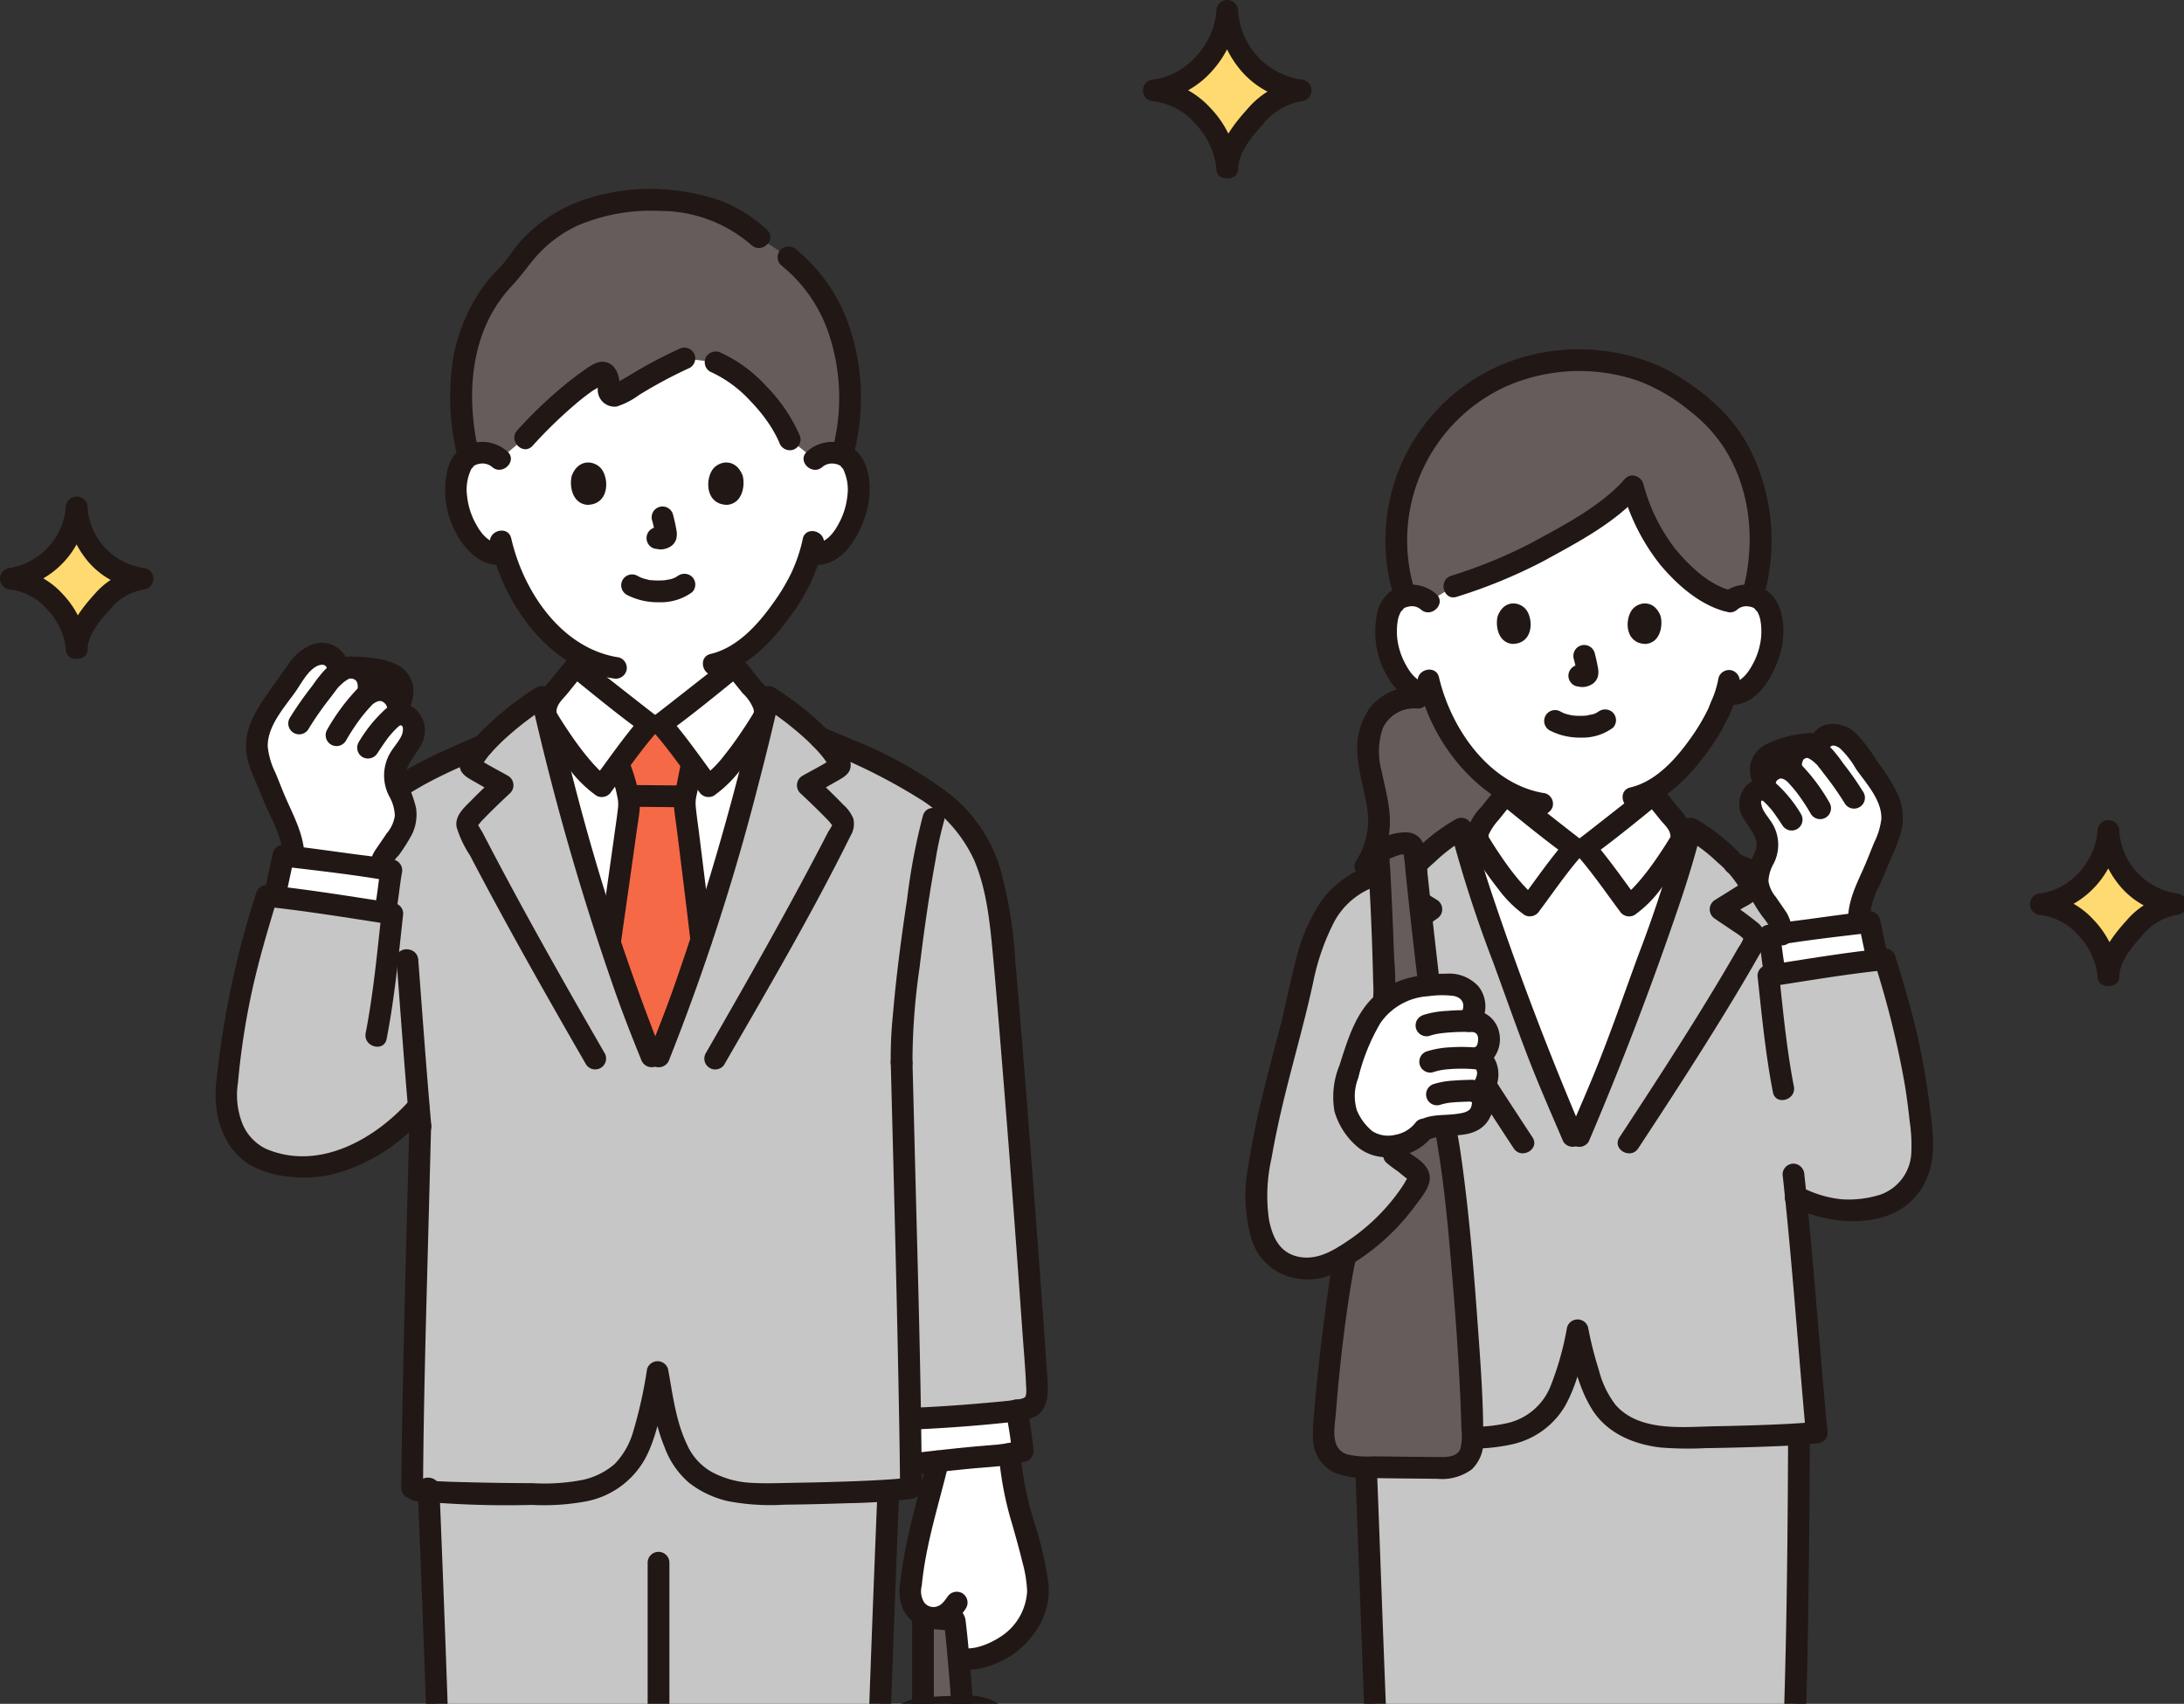
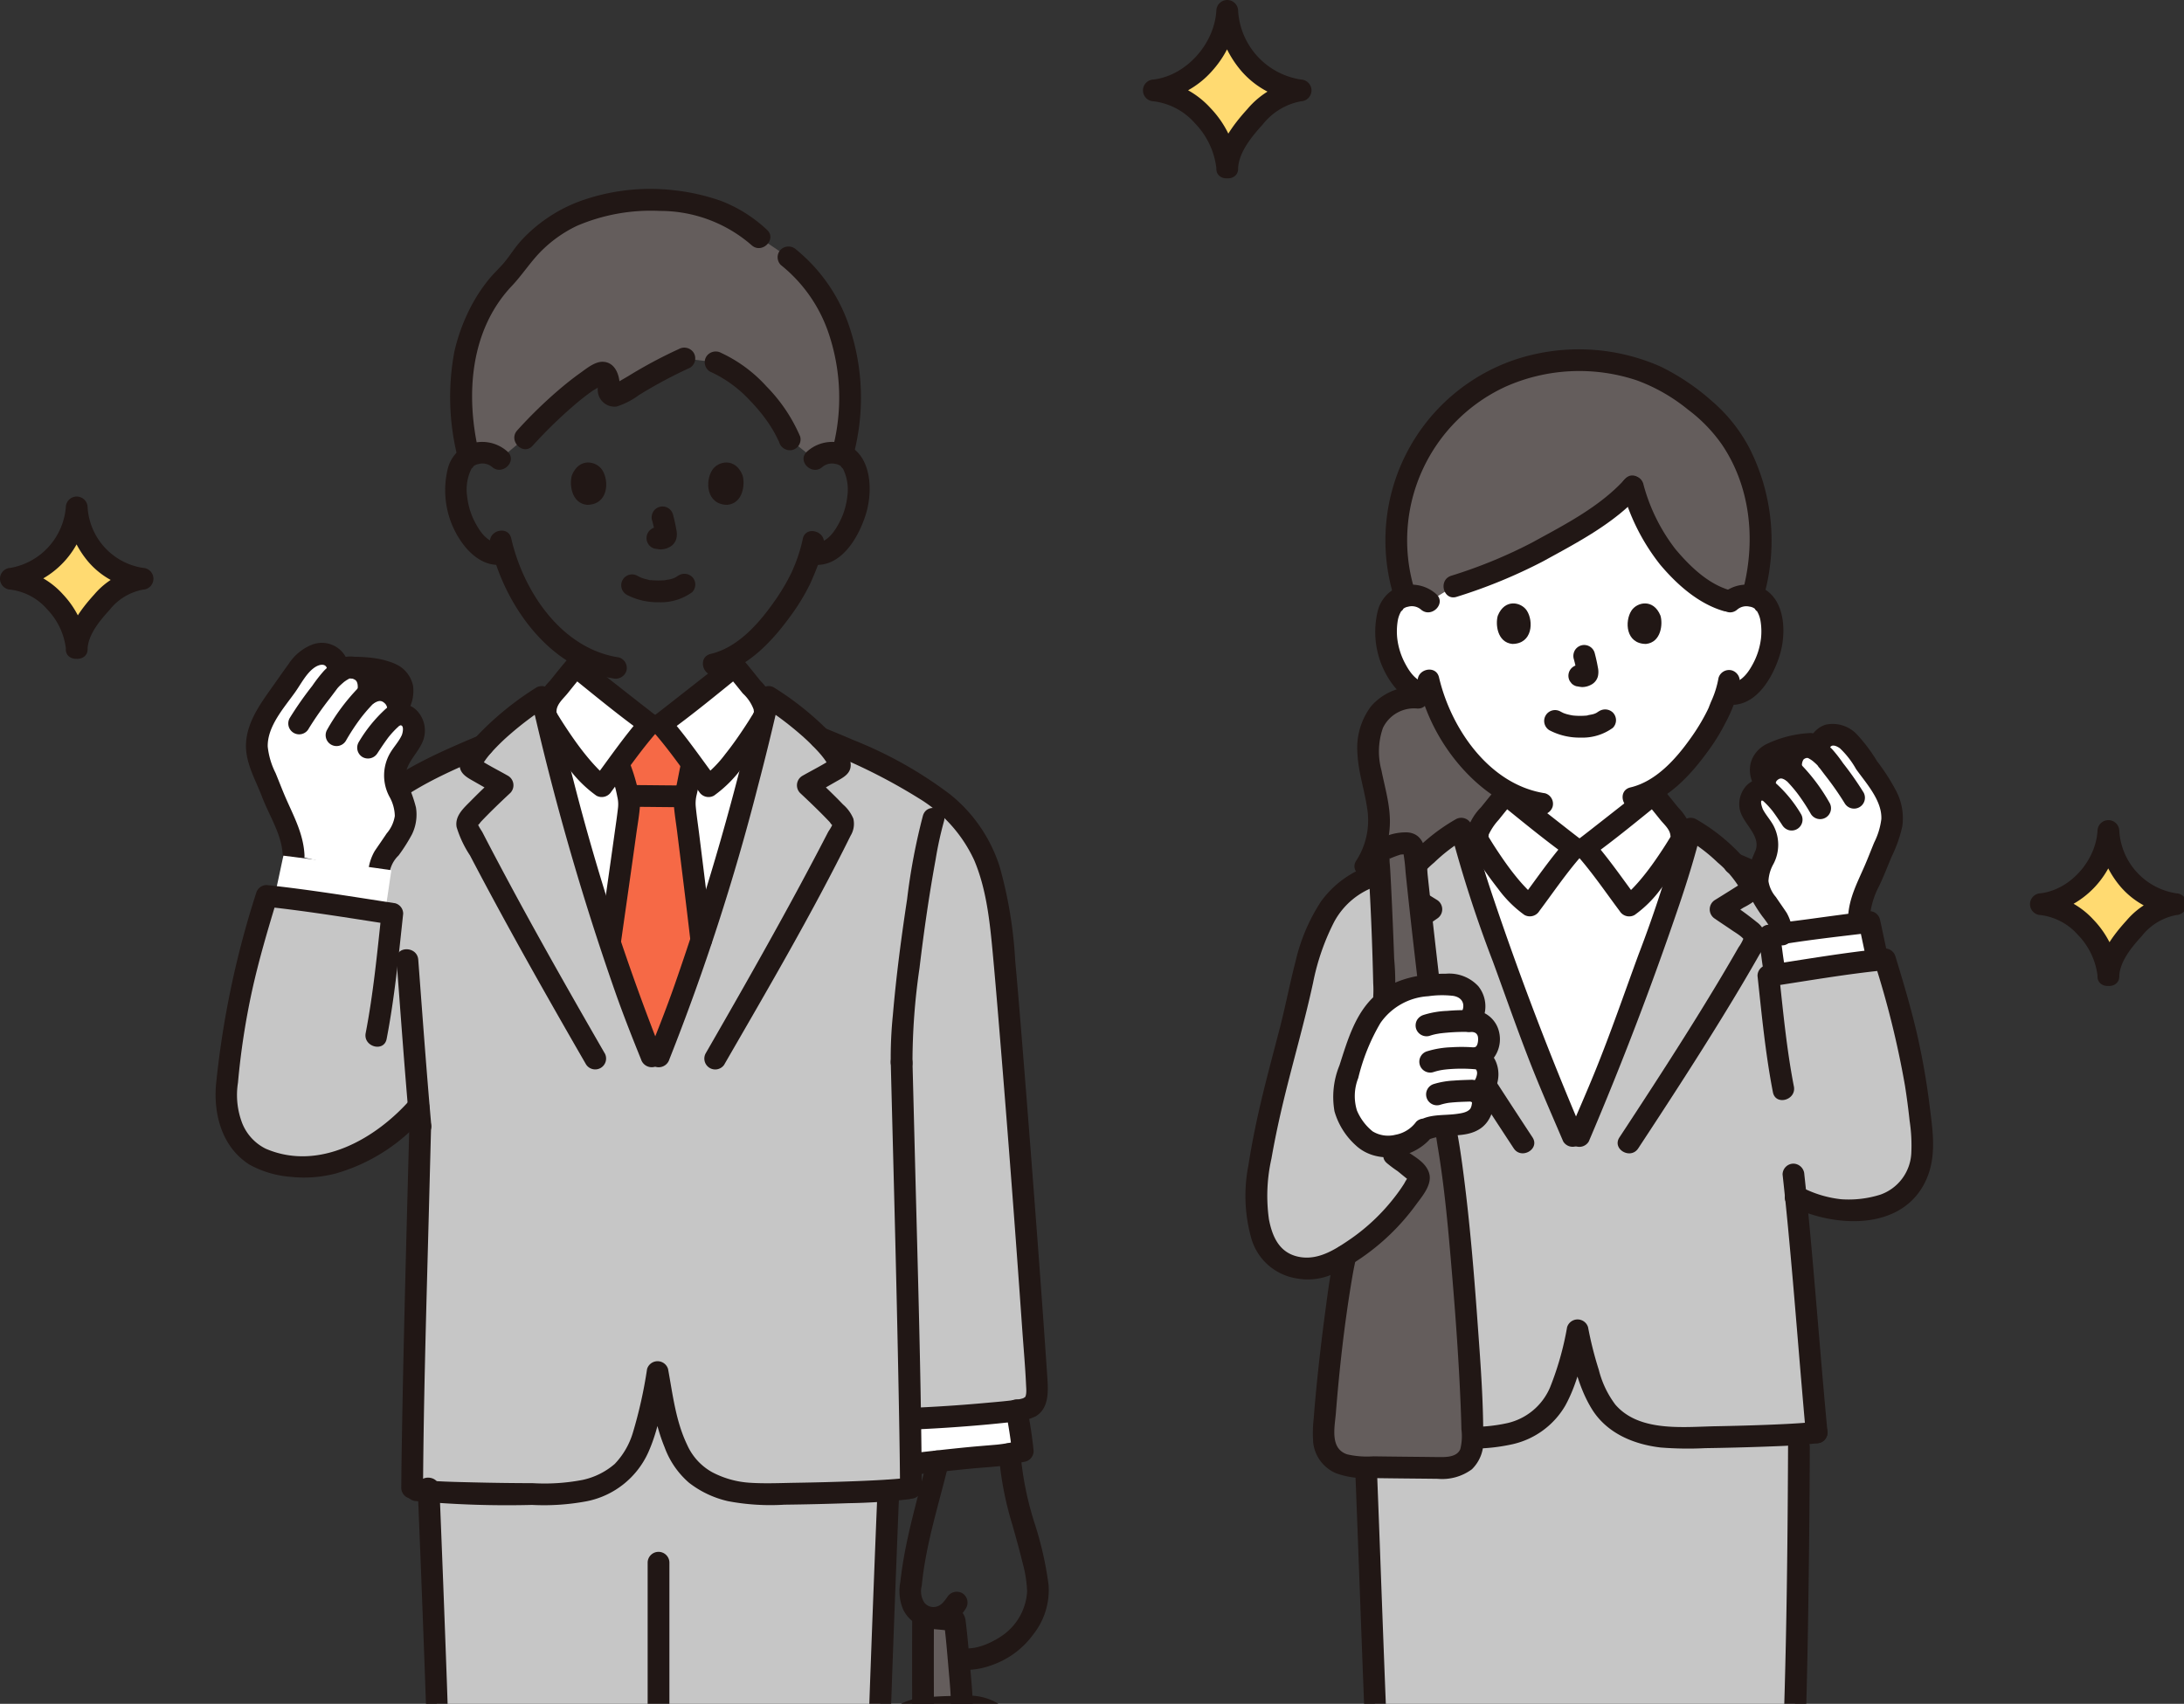
<svg xmlns="http://www.w3.org/2000/svg" width="305" height="238" viewBox="0 0 305 238">
  <rect x="0" y="0" width="305" height="238" fill="#333333" stroke="none" />
  <defs>
    <clipPath id="clip-path">
      <rect id="長方形_42" data-name="長方形 42" width="305" height="238" transform="translate(1082 281)" fill="#fff" stroke="#707070" stroke-width="1" />
    </clipPath>
  </defs>
  <g id="マスクグループ_17" data-name="マスクグループ 17" transform="translate(-1082 -281)" clip-path="url(#clip-path)">
    <g id="c" transform="translate(1079.254 281)">
      <path id="パス_19" data-name="パス 19" d="M387.414,173c.078-1.973,1.516-4.232,3.378-6.353s3.688-3.351,6.1-3.611a9.586,9.586,0,0,1-6.5-3.272,12.406,12.406,0,0,1-2.982-7,11.734,11.734,0,0,1-2.93,6.782,10.006,10.006,0,0,1-6.551,3.493,9.509,9.509,0,0,1,6.419,3.346A11.583,11.583,0,0,1,387.414,173Z" transform="translate(-90.226 -36.737)" fill="#ffda71" />
      <path id="パス_20" data-name="パス 20" d="M13.922,112.988c.076-1.925,1.479-4.128,3.3-6.2s3.6-3.269,5.953-3.522a9.353,9.353,0,0,1-6.34-3.191,12.1,12.1,0,0,1-2.908-6.83,11.444,11.444,0,0,1-2.859,6.615,9.757,9.757,0,0,1-6.391,3.407,9.28,9.28,0,0,1,6.261,3.264,11.3,11.3,0,0,1,2.988,6.456Z" transform="translate(-0.463 -22.424)" fill="#ffda71" />
      <path id="パス_21" data-name="パス 21" d="M225.137,23.917c.085-2.143,1.647-4.6,3.671-6.9s4.007-3.64,6.63-3.923a10.417,10.417,0,0,1-7.061-3.555,13.477,13.477,0,0,1-3.239-7.607A12.748,12.748,0,0,1,221.953,9.3a10.868,10.868,0,0,1-7.117,3.795,10.331,10.331,0,0,1,6.973,3.635,12.586,12.586,0,0,1,3.327,7.19Z" transform="translate(-51.004 -0.464)" fill="#ffda71" />
      <path id="パス_22" data-name="パス 22" d="M388.469,172.538c.141-2.083,1.811-4.046,3.149-5.52a8.031,8.031,0,0,1,4.814-2.925,1.52,1.52,0,0,0,0-3.038,9.409,9.409,0,0,1-7.963-8.755,1.52,1.52,0,0,0-3.038,0c-.236,4.174-3.774,8.246-7.963,8.755a1.52,1.52,0,0,0,0,3.038,8.3,8.3,0,0,1,5.236,2.781,9.871,9.871,0,0,1,2.726,5.664c.117,1.943,3.156,1.956,3.038,0a13.146,13.146,0,0,0-3.616-7.812,11.477,11.477,0,0,0-7.385-3.671v3.038a12.758,12.758,0,0,0,11-11.793h-3.038a13.689,13.689,0,0,0,3.23,7.846,11.529,11.529,0,0,0,7.771,3.947v-3.038a11.046,11.046,0,0,0-6.962,3.815c-1.94,2.133-3.837,4.7-4.038,7.668-.132,1.952,2.907,1.944,3.038,0Z" transform="translate(-89.762 -36.273)" fill="#211715" />
      <path id="パス_23" data-name="パス 23" d="M14.978,112.524c.139-2.023,1.769-3.937,3.069-5.368a7.789,7.789,0,0,1,4.661-2.833,1.52,1.52,0,0,0,0-3.038,9.142,9.142,0,0,1-7.73-8.5,1.52,1.52,0,0,0-3.038,0,9.4,9.4,0,0,1-7.73,8.5,1.52,1.52,0,0,0,0,3.038A8.141,8.141,0,0,1,9.4,107.143a9.5,9.5,0,0,1,2.543,5.382c.117,1.943,3.156,1.956,3.038,0a12.826,12.826,0,0,0-3.432-7.53,11.261,11.261,0,0,0-7.335-3.709v3.038A12.488,12.488,0,0,0,14.979,92.782H11.941a13.4,13.4,0,0,0,3.155,7.672,11.287,11.287,0,0,0,7.613,3.87v-3.038a10.8,10.8,0,0,0-6.809,3.723c-1.9,2.095-3.758,4.6-3.959,7.515-.134,1.951,2.9,1.943,3.038,0Z" transform="translate(0 -21.96)" fill="#211715" />
      <path id="パス_24" data-name="パス 24" d="M226.192,23.453c.15-2.291,1.975-4.45,3.442-6.071a8.856,8.856,0,0,1,5.339-3.234,1.52,1.52,0,0,0,0-3.038,10.35,10.35,0,0,1-8.782-9.643,1.52,1.52,0,0,0-3.038,0c-.253,4.609-4.164,9.086-8.782,9.643a1.52,1.52,0,0,0,0,3.038,9.156,9.156,0,0,1,5.79,3.069,10.85,10.85,0,0,1,2.992,6.236c.114,1.944,3.153,1.957,3.038,0a14.13,14.13,0,0,0-3.881-8.385,12.31,12.31,0,0,0-7.938-3.959v3.038a12.729,12.729,0,0,0,8.294-4.36,14.209,14.209,0,0,0,3.526-8.321h-3.038a14.731,14.731,0,0,0,3.485,8.448,12.372,12.372,0,0,0,8.335,4.233V11.11a11.87,11.87,0,0,0-7.487,4.124c-2.071,2.284-4.123,5.038-4.332,8.219-.128,1.952,2.91,1.944,3.038,0Z" transform="translate(-50.541 0)" fill="#211715" />
      <path id="パス_25" data-name="パス 25" d="M118.369,130.615h-.805c-.693-.491-9.832-7.7-10.28-8.059-1.055,1.18-2.355,2.909-3.387,4.1a3.459,3.459,0,0,0-.794,2.61c2.3,9.862,5.189,20.234,8.282,29.73,2.61,8.014,3.378,10.46,6.983,19.295,3.609-8.834,4.379-11.281,6.988-19.295,3.093-9.5,5.983-19.868,8.282-29.73a3.458,3.458,0,0,0-.794-2.61c-1.032-1.2-2.332-2.924-3.387-4.1-.448.363-9.587,7.569-10.28,8.059h-.805Z" transform="translate(-24.125 -29.472)" fill="#fff" />
-       <path id="パス_26" data-name="パス 26" d="M184.525,271.671c.588,3.049,1.544,5.777,2.478,9.466.729,2.871,1.094,4.755.9,6.4a9.7,9.7,0,0,1-2.423,4.952c-1.891,2.43-7.246,4.717-10.056,2.863v-5.788a3.707,3.707,0,0,1-2.058.737,3.378,3.378,0,0,1-3.251-3.6c.539-6.752,2.309-11.757,3.881-18.3,3.1-.334,5.666-.592,8.21-.782a17.818,17.818,0,0,0,1.794-.252,31.1,31.1,0,0,0,.529,4.314Z" transform="translate(-40.246 -64.295)" fill="#fff" />
      <path id="パス_27" data-name="パス 27" d="M183.111,259.628c-3.929.42-8.971.786-13.052.938.044,2.3.078,4.438.1,6.353,1.366-.15,2.639-.3,3.82-.436,3.1-.334,5.666-.592,8.21-.782a17.706,17.706,0,0,0,1.785-.251c.615-.122,1.223-.251,1.83-.38a54.432,54.432,0,0,0-.836-5.647c-.276.032-.545.057-.791.085q-.518.06-1.069.118Z" transform="translate(-40.236 -62.387)" fill="#fff" />
      <path id="パス_28" data-name="パス 28" d="M97.179,451.726c.471-.207.967-.367,1.45-.547a19.512,19.512,0,0,0,5.415-3.286c1.12-.878,3.239-3.176,3.615-4.4a9.682,9.682,0,0,0-.387-6.611c-.653-1.211-.918-1.723-2.266-2a3.61,3.61,0,0,0-2.2.527,27.873,27.873,0,0,1-4.759,2c-2.213.691-4.825.234-8.892-1.235-2.093-.757-4.656,2.212-6.4,3.862a101.246,101.246,0,0,0-9.357,8.921,7.724,7.724,0,0,0-1.422,2.624,10.229,10.229,0,0,0-.453,2.847c-.027,2.04.24,4.272,1.692,5.7a6.689,6.689,0,0,0,3.033,1.554,14.172,14.172,0,0,0,7.3-.012c4.556-1.23,8.177-4.632,11.353-8.123a8.387,8.387,0,0,1,1.473-1.385,5.212,5.212,0,0,1,.8-.43Z" transform="translate(-16.54 -104.572)" fill="#645d5c" />
      <path id="パス_29" data-name="パス 29" d="M137.209,451.726c-.471-.207-.967-.367-1.45-.547a19.512,19.512,0,0,1-5.415-3.286c-1.12-.878-3.239-3.176-3.615-4.4a9.682,9.682,0,0,1,.387-6.611c.653-1.211.918-1.723,2.266-2a3.61,3.61,0,0,1,2.2.527,27.873,27.873,0,0,0,4.759,2c2.213.691,4.825.234,8.892-1.235,2.093-.757,4.656,2.212,6.4,3.862a101.245,101.245,0,0,1,9.357,8.921,7.724,7.724,0,0,1,1.422,2.624,10.229,10.229,0,0,1,.453,2.847c.027,2.04-.24,4.272-1.692,5.7a6.689,6.689,0,0,1-3.033,1.554,14.172,14.172,0,0,1-7.3-.012c-4.556-1.23-8.177-4.632-11.353-8.123a8.388,8.388,0,0,0-1.473-1.385,5.212,5.212,0,0,0-.8-.43Z" transform="translate(-29.72 -104.572)" fill="#645d5c" />
      <path id="パス_30" data-name="パス 30" d="M85.238,373.2c-1.282-34.61-2.177-67.851-3.676-104.2,5.253.371,15.786.416,18.4.346a14.016,14.016,0,0,0,8.321-2.8c2.143-1.8,3.049-4.579,3.867-7.193.488-1.56,1.022-5.277,1.379-7.041.33,1.767.89,5.481,1.379,7.041.817,2.614,1.723,5.39,3.867,7.193a14.014,14.014,0,0,0,8.321,2.8c2.528.067,13.08-.1,18.674-.475-1.732,41.994-2.651,79.825-4.3,120.406a46.031,46.031,0,0,1-12.638,1.952c-4.571-.046-11.806-.448-15.155-1.313-3.346.865-10.6,1.265-15.171,1.31a45.861,45.861,0,0,1-12.641-1.95q-.328-8.1-.622-16.071Z" transform="translate(-18.954 -60.675)" fill="#c6c6c6" />
      <path id="パス_31" data-name="パス 31" d="M147.592,146.034c-3.959-4.868-11.268-8.5-20.318-12.149a46.225,46.225,0,0,0-7.2-5.711c-1.435,6.369-3.134,13.005-4.99,19.523-1.227,4.307-2.522,8.562-3.855,12.655-2.61,8.014-3.378,10.461-6.988,19.3-3.6-8.835-4.374-11.282-6.983-19.3-3.349-10.286-6.462-21.6-8.845-32.178-.785.5-1.718,1.145-2.7,1.875a37.153,37.153,0,0,0-5.483,4.884c-7.935,3.334-14.293,6.756-17.859,11.211-2.272,2.84-3.534,6.277-4.342,10.857-1.755-.257-3.5-.5-5.137-.7-.63-.076-1.238-.144-1.83-.213-.372-.038-.729-.076-1.079-.114-2.552,8.4-4.367,14.674-5.438,25.148-.319,3.1-.509,5.453,1.284,8.446a7.285,7.285,0,0,0,4.587,3.463c.114.038.235.076.357.114,7.077,2.184,14.993-1.231,20.736-8.118-.507,19.3-1.148,42.654-1.21,53.85v.028c3.324.595,17.6.674,20.7.592a14.016,14.016,0,0,0,8.321-2.8c2.143-1.8,3.049-4.579,3.867-7.193.488-1.56,1.022-5.277,1.379-7.041.33,1.767.89,5.481,1.379,7.041.817,2.614,1.723,5.39,3.867,7.193a14.014,14.014,0,0,0,8.321,2.8c3.006.08,17.371-.175,21.239-.722l.581-.082c-.016-2.64-.063-5.937-.133-9.684,4.461-.166,10.072-.589,14.12-1.057,1.021-.118,2.437-.172,3.1-.953a4.293,4.293,0,0,0,.509-2.644c-.615-9.777-3.505-48.342-4.706-60.955-.76-7.986-1.95-13.22-5.175-17.25l-.089-.109Z" transform="translate(-10.004 -30.823)" fill="#c6c6c6" />
-       <path id="パス_32" data-name="パス 32" d="M100.735,63.509C92.274,68.829,92.7,78.616,92.7,78.616a3.438,3.438,0,0,0-2.486-.91A3.192,3.192,0,0,0,87.345,79.3c-.974,1.689-.933,4.8-.279,6.728a10.386,10.386,0,0,0,3.05,4.946,3.716,3.716,0,0,0,3.162.791,26.146,26.146,0,0,0,4.962,9.362,20.317,20.317,0,0,0,5.99,5.1v1.885s0,.054,0,.149c-4.442-3.488,8.542,6.762,9.374,7.351h1.61c.828-.587,13.724-10.768,9.42-7.388,0-.073,0-.113,0-.113v-1.571c5.38-2.6,9.672-9.974,10.433-12.041a22.282,22.282,0,0,0,1.006-2.73l.28.047a3.788,3.788,0,0,0,2.923-.844,10.4,10.4,0,0,0,3.05-4.946c.654-1.926.695-5.039-.279-6.728a3.192,3.192,0,0,0-2.866-1.593,3.441,3.441,0,0,0-2.486.91s.224-18.456-22.283-18.456c-6.118,0-10.513,1.363-13.671,3.349Z" transform="translate(-20.163 -14.467)" fill="#fff" />
      <path id="パス_33" data-name="パス 33" d="M88.6,56.379q-.186.58-.352,1.185c-1.35,4.875-.459,11.72.278,14.832l.052.218a3.618,3.618,0,0,1,1.859-.529,3.445,3.445,0,0,1,2.486.91l3.516-2.952c2.639-2.94,7.3-7.371,10.563-9.085.384-.2.876.071,1.031.711a4.186,4.186,0,0,1,.1,1.533.8.8,0,0,0,1.138.857c2.333-1.3,6.489-3.9,9.437-5.146l4.37.537a14.1,14.1,0,0,1,4.025,2.531,23.537,23.537,0,0,1,6.323,8.249l3.489,2.765a3.438,3.438,0,0,1,2.486-.91,3.966,3.966,0,0,1,1.369.275,28.7,28.7,0,0,0,1.1-8.946c-.381-9-4.3-15.317-8.625-18.636l-4.084-2.765a19.431,19.431,0,0,0-4.859-3.28,27.574,27.574,0,0,0-9.247-1.946c-7.644.046-13.517,1.661-18.269,6.956-.886.987-1.7,2.436-2.649,3.36A21.69,21.69,0,0,0,88.6,56.378Z" transform="translate(-20.394 -8.846)" fill="#645d5c" />
      <path id="パス_34" data-name="パス 34" d="M183.69,266.9a45.964,45.964,0,0,0,1.888,9.9c.5,1.765,1,3.53,1.429,5.315a17.453,17.453,0,0,1,.639,4.006,8.07,8.07,0,0,1-3.543,6.226c-1.753,1.183-4.682,2.478-6.7,1.232-1.669-1.029-3.2,1.6-1.533,2.623,2.064,1.273,4.725,1.012,6.91.2a12.072,12.072,0,0,0,5.749-4.3,9.974,9.974,0,0,0,2.112-6.893,48.335,48.335,0,0,0-2-8.753,44.365,44.365,0,0,1-1.911-9.551c-.114-1.944-3.153-1.957-3.038,0h0Z" transform="translate(-41.46 -63.832)" fill="#211715" />
      <path id="パス_35" data-name="パス 35" d="M172.059,267.845c-1.388,5.746-3.163,11.387-3.8,17.287a6.609,6.609,0,0,0,.394,3.848,4.92,4.92,0,0,0,2.62,2.4,4.533,4.533,0,0,0,3.3-.047,6.485,6.485,0,0,0,2.866-2.566,1.529,1.529,0,0,0-.545-2.078,1.554,1.554,0,0,0-2.078.545c-.46.628-.832,1.2-1.636,1.366a1.6,1.6,0,0,1-1.6-.633,2.947,2.947,0,0,1-.334-2.3c.115-1.17.276-2.332.479-3.49.8-4.57,2.18-9.012,3.268-13.516.459-1.9-2.47-2.71-2.929-.807h0Z" transform="translate(-39.778 -64.151)" fill="#211715" />
      <path id="パス_36" data-name="パス 36" d="M117.946,172.532c.733,1.982,1.585,4.163,2.759,7.062h1.024c2.923-7.212,3.847-9.977,5.912-16.317-1-8.584-2.326-18.792-2.326-19.093a7.134,7.134,0,0,1,.246-1.6c.062-.24.117-.479.166-.719.264-1.192.313-1.8.62-3.065l.019-.062c-1.474-1.988-3.258-4.345-4.344-5.567h-1.61c-1.077,1.212-2.839,3.539-4.306,5.516.084.233.137.386.137.386A15.752,15.752,0,0,1,117,141.52a10.229,10.229,0,0,1,.6,2.84c.008.505-1.385,10.184-2.677,19.29,1.168,3.585,1.976,6.028,3.03,8.881Z" transform="translate(-26.975 -32.024)" fill="#f66946" />
      <path id="パス_37" data-name="パス 37" d="M107.379,177.482c-3.63-6.293-7.228-12.606-10.726-18.975q-2.575-4.688-5.064-9.422-.646-1.233-1.284-2.47c-.141-.272-.641-.927-.629-1.224-.015.387.258-.1.415-.27,1.316-1.389,2.7-2.71,4.1-4.019a1.533,1.533,0,0,0-.308-2.386c-1.442-.823-2.974-1.574-4.347-2.506l.545.545-.141-.216.207.766c-.014.33.175-.207.244-.32.117-.191.241-.377.371-.56a12.7,12.7,0,0,1,.929-1.13,29.3,29.3,0,0,1,2.476-2.4A44.924,44.924,0,0,1,99.357,129l-2.231-.908a369.95,369.95,0,0,0,11.659,40.656c1.128,3.223,2.378,6.4,3.659,9.562a1.567,1.567,0,0,0,1.868,1.061,1.529,1.529,0,0,0,1.061-1.868,314.473,314.473,0,0,1-12.333-38.015q-1.6-6.076-2.985-12.2a1.53,1.53,0,0,0-2.231-.908,42.162,42.162,0,0,0-8.106,6.573c-.955,1.031-2.526,2.627-2.6,4.122-.066,1.333,1.056,1.88,2.057,2.452l3.173,1.811-.308-2.386c-1.133,1.063-2.262,2.133-3.35,3.244-1,1.015-2.272,2.1-2,3.675a15.167,15.167,0,0,0,1.875,3.972q1.06,2.03,2.139,4.05c2.884,5.4,5.86,10.75,8.879,16.076q2.57,4.533,5.178,9.046a1.52,1.52,0,0,0,2.623-1.533h0Z" transform="translate(-20.177 -30.342)" fill="#211715" />
      <path id="パス_38" data-name="パス 38" d="M125.4,144.434c-2.382,0-4.764-.05-7.146-.051a1.519,1.519,0,1,0,0,3.038c2.382,0,4.764.05,7.146.051a1.519,1.519,0,1,0,0-3.038Z" transform="translate(-27.413 -34.721)" fill="#211715" />
      <path id="パス_39" data-name="パス 39" d="M127.7,139.7c-.3,1.254-.5,2.527-.786,3.785a7.7,7.7,0,0,0-.28,2.228c.094,1.29.313,2.583.473,3.867.624,5.01,1.249,10.02,1.835,15.035a1.566,1.566,0,0,0,1.519,1.519,1.528,1.528,0,0,0,1.519-1.519c-.576-4.938-1.191-9.871-1.806-14.8-.164-1.316-.369-2.636-.486-3.957a4.91,4.91,0,0,1,.155-1.561c.283-1.257.49-2.53.786-3.785.449-1.9-2.48-2.713-2.929-.807Z" transform="translate(-29.79 -33.335)" fill="#211715" />
      <path id="パス_40" data-name="パス 40" d="M115.993,165c.712-5.019,1.437-10.036,2.13-15.058.178-1.294.419-2.6.514-3.9a7.729,7.729,0,0,0-.315-2.479,25.582,25.582,0,0,0-1.218-3.864,1.53,1.53,0,0,0-2.078-.545,1.558,1.558,0,0,0-.545,2.078,19.7,19.7,0,0,1,1,3.492,4.371,4.371,0,0,1,.1,1.483c-.141,1.274-.307,2.352-.488,3.656-.664,4.78-1.351,9.555-2.029,14.333a1.57,1.57,0,0,0,1.061,1.868A1.53,1.53,0,0,0,115.992,165h0Z" transform="translate(-26.524 -33.416)" fill="#211715" />
      <path id="パス_41" data-name="パス 41" d="M105.736,120.985c-.894,1.011-1.72,2.079-2.571,3.125a8.123,8.123,0,0,0-1.95,3.15c-.418,1.724.332,2.917,1.21,4.281q1.551,2.408,3.324,4.662a17.479,17.479,0,0,0,3.931,3.912,1.555,1.555,0,0,0,2.078-.545c2.1-2.809,4.083-5.742,6.407-8.377a1.548,1.548,0,0,0-.308-2.386c-.208-.15-.41-.309-.613-.466.372.286-.273-.212-.371-.289l-.627-.488q-1.694-1.323-3.382-2.652c-1.661-1.306-3.334-2.6-4.979-3.927a1.565,1.565,0,0,0-2.148,0,1.53,1.53,0,0,0,0,2.148c3.479,2.8,6.956,5.691,10.588,8.3l-.308-2.386c-2.494,2.828-4.625,5.977-6.882,8.992l2.078-.545a9.271,9.271,0,0,1-1.46-1.284c-.561-.58-1.086-1.195-1.593-1.823-1.022-1.267-1.955-2.608-2.847-3.969-.317-.484-.63-.972-.929-1.467a4.663,4.663,0,0,1-.262-.444.979.979,0,0,1-.079-.144c.077.3.081-.194.089-.248.138-.9.984-1.609,1.524-2.279.732-.908,1.454-1.825,2.227-2.7,1.29-1.46-.85-3.617-2.148-2.148Z" transform="translate(-23.651 -28.976)" fill="#211715" />
      <path id="パス_42" data-name="パス 42" d="M132.552,179.015c6.066-10.516,12.241-21.052,17.625-31.939a3.168,3.168,0,0,0,.385-2.377,5.291,5.291,0,0,0-1.445-1.988c-1.241-1.3-2.542-2.532-3.85-3.76l-.308,2.386,3.173-1.811c.952-.544,2.074-1.07,2.062-2.337-.014-1.538-1.63-3.184-2.606-4.237a42.133,42.133,0,0,0-8.106-6.573,1.53,1.53,0,0,0-2.231.908,369.952,369.952,0,0,1-11.659,40.656c-1.128,3.223-2.378,6.4-3.659,9.562A1.529,1.529,0,0,0,123,179.374a1.557,1.557,0,0,0,1.868-1.061A314.476,314.476,0,0,0,137.2,140.3q1.6-6.076,2.985-12.2l-2.231.908a44.837,44.837,0,0,1,5.193,3.893,29.182,29.182,0,0,1,2.476,2.4,13.061,13.061,0,0,1,.862,1.036c.134.182.261.371.381.562.073.116.314.734.3.412l.207-.766-.141.216.545-.545c-1.373.931-2.907,1.683-4.347,2.506a1.533,1.533,0,0,0-.308,2.386c1.4,1.309,2.78,2.631,4.1,4.019.144.152.431.7.415.27.011.3-.488.952-.629,1.224q-.638,1.237-1.284,2.47-2.484,4.737-5.064,9.422c-3.5,6.369-7.1,12.682-10.726,18.975a1.52,1.52,0,0,0,2.623,1.533h0Z" transform="translate(-28.644 -30.342)" fill="#211715" />
      <path id="パス_43" data-name="パス 43" d="M133,123.135c.773.874,1.495,1.792,2.227,2.7a5.726,5.726,0,0,1,1.513,2.235c.016.09.044.485.066.345.019-.122-.006.008-.029.063a3.713,3.713,0,0,1-.277.471c-.3.5-.611.984-.929,1.467-.873,1.331-1.785,2.645-2.781,3.887a16.5,16.5,0,0,1-3.119,3.19l2.078.545c-2.257-3.015-4.388-6.163-6.882-8.992l-.308,2.386c3.631-2.606,7.108-5.493,10.588-8.3a1.528,1.528,0,0,0,0-2.148,1.554,1.554,0,0,0-2.148,0c-1.646,1.326-3.318,2.621-4.979,3.927q-1.69,1.328-3.382,2.652l-.627.488c-.107.083-.747.578-.371.289-.2.156-.4.316-.613.466a1.549,1.549,0,0,0-.308,2.386c2.324,2.635,4.3,5.568,6.407,8.377a1.548,1.548,0,0,0,2.078.545,17.479,17.479,0,0,0,3.93-3.912q1.774-2.249,3.324-4.662c.879-1.364,1.629-2.556,1.21-4.281a8.162,8.162,0,0,0-1.95-3.15c-.852-1.046-1.678-2.114-2.571-3.125-1.3-1.468-3.44.687-2.148,2.148Z" transform="translate(-28.749 -28.977)" fill="#211715" />
      <path id="パス_44" data-name="パス 44" d="M117.717,108.448a9.382,9.382,0,0,0,4.518,1.053,7.434,7.434,0,0,0,4.638-1.4,1.521,1.521,0,0,0,0-2.148,1.567,1.567,0,0,0-2.148,0c.523-.408-.032,0-.2.087-.128.068-.477.175,0,.017-.124.041-.244.093-.368.134-.156.05-.316.093-.476.131a3.071,3.071,0,0,0-.554.1c.15-.07.24-.029.008-.005-.1.01-.2.018-.3.025-.244.016-.488.022-.732.021q-.328,0-.655-.024c-.1-.007-.2-.015-.3-.025-.057-.005-.114-.012-.171-.019-.118-.014-.075-.008.131.017-.1.039-.387-.068-.493-.092q-.237-.052-.469-.122c-.135-.04-.267-.089-.4-.134-.345-.118.314.151,0,0q-.247-.116-.489-.244a1.519,1.519,0,1,0-1.533,2.623h0Z" transform="translate(-27.472 -25.377)" fill="#211715" />
      <path id="パス_45" data-name="パス 45" d="M122.4,95.061a20.227,20.227,0,0,1,.477,2.181l-.054-.4a1.329,1.329,0,0,1,.008.3l.054-.4a.69.69,0,0,1-.033.135l.153-.363a.541.541,0,0,1-.048.087l.238-.308a.477.477,0,0,1-.071.07l.308-.238a1.386,1.386,0,0,1-.172.091l.363-.153a1.253,1.253,0,0,1-.291.085l.4-.054a1.22,1.22,0,0,1-.273,0l.4.054c-.1-.014-.2-.039-.308-.053a1.159,1.159,0,0,0-.606-.027,1.133,1.133,0,0,0-.565.18,1.518,1.518,0,0,0-.545,2.078,1.453,1.453,0,0,0,.908.7c.27.036.532.1.807.116a2.655,2.655,0,0,0,1.235-.3,1.868,1.868,0,0,0,1.01-1.222,2.9,2.9,0,0,0-.011-1.271c-.118-.7-.281-1.4-.462-2.089a1.52,1.52,0,0,0-1.868-1.061,1.538,1.538,0,0,0-.908.7,1.6,1.6,0,0,0-.153,1.17h0Z" transform="translate(-28.592 -22.397)" fill="#211715" />
      <path id="パス_46" data-name="パス 46" d="M107.862,86.835c-.365,1.183-.127,3.907,2.116,4.139,2.964-.017,3.122-3.31,2.124-4.858C111.284,84.848,108.883,84.321,107.862,86.835Z" transform="translate(-25.245 -20.454)" fill="#211715" />
      <path id="パス_47" data-name="パス 47" d="M137.759,86.835c.365,1.184.127,3.907-2.115,4.139-2.964-.018-3.122-3.31-2.124-4.858C134.336,84.848,136.738,84.322,137.759,86.835Z" transform="translate(-31.316 -20.454)" fill="#211715" />
      <path id="パス_48" data-name="パス 48" d="M93.284,82.619a5.268,5.268,0,0,0-5.736-.856,5.005,5.005,0,0,0-2.621,3.372,12.606,12.606,0,0,0,1.83,9.95c1.29,1.919,3.325,3.648,5.794,3.327a1.569,1.569,0,0,0,1.519-1.519,1.527,1.527,0,0,0-1.519-1.519C90.8,95.6,89.66,94.157,88.9,92.76a10.087,10.087,0,0,1-1.236-3.847,6.585,6.585,0,0,1,.662-4.021c-.239.376.39-.343.183-.19a1.58,1.58,0,0,1,.742-.339,2.083,2.083,0,0,1,1.882.4c1.454,1.3,3.611-.843,2.148-2.148h0Z" transform="translate(-19.676 -19.545)" fill="#211715" />
      <path id="パス_49" data-name="パス 49" d="M153.038,84.764a2.062,2.062,0,0,1,1.782-.425,1.657,1.657,0,0,1,.842.36c-.206-.152.417.557.183.19a6.581,6.581,0,0,1,.662,4.021,10.131,10.131,0,0,1-1.236,3.847c-.757,1.4-1.9,2.841-3.648,2.614A1.527,1.527,0,0,0,150.1,96.89a1.558,1.558,0,0,0,1.519,1.519c4.021.522,6.488-3.823,7.492-7.073.9-2.912.866-7.438-1.983-9.3a5.24,5.24,0,0,0-6.242.583c-1.462,1.3.693,3.447,2.148,2.148h0Z" transform="translate(-35.437 -19.541)" fill="#211715" />
      <path id="パス_50" data-name="パス 50" d="M145.936,98.773a22.191,22.191,0,0,1-1,3.34c-.147.386-.274.65-.447,1.079-.155.386.1-.207-.028.068-.048.1-.093.2-.142.3a28.407,28.407,0,0,1-2.446,4.073c-2.131,3.021-5.048,6.318-8.8,7.2-1.9.447-1.1,3.377.807,2.929,4.416-1.038,7.814-4.726,10.372-8.261a29.1,29.1,0,0,0,2.659-4.352c.157-.326.3-.658.438-.992.165-.394-.11.258.063-.146.114-.264.226-.529.332-.8a22.152,22.152,0,0,0,1.117-3.637c.4-1.908-2.53-2.724-2.929-.807h0Z" transform="translate(-31.081 -23.49)" fill="#211715" />
      <path id="パス_51" data-name="パス 51" d="M92.876,99.479c1.9,8.32,8.156,17.389,17.148,18.746a1.568,1.568,0,0,0,1.868-1.061,1.53,1.53,0,0,0-1.061-1.868c-8.01-1.208-13.34-9.232-15.026-16.624-.434-1.906-3.365-1.1-2.929.807Z" transform="translate(-21.664 -23.467)" fill="#211715" />
      <path id="パス_52" data-name="パス 52" d="M156.357,74.319a31.159,31.159,0,0,0-.485-17.391,23.487,23.487,0,0,0-7.556-11.166,1.569,1.569,0,0,0-2.148,0,1.528,1.528,0,0,0,0,2.148,20.675,20.675,0,0,1,6.775,9.826,28.121,28.121,0,0,1,.485,15.777c-.463,1.9,2.466,2.709,2.929.807h0Z" transform="translate(-34.384 -10.902)" fill="#211715" />
      <path id="パス_53" data-name="パス 53" d="M133.09,67.466a17.225,17.225,0,0,1,5.6,4.079,23.568,23.568,0,0,1,2.327,2.79c.358.511.7,1.036,1,1.579q.211.37.4.75c.074.148.143.3.215.447a1.091,1.091,0,0,1,.1.227,1.567,1.567,0,0,0,1.868,1.061,1.529,1.529,0,0,0,1.061-1.868,22.715,22.715,0,0,0-4.7-7,19.8,19.8,0,0,0-6.347-4.691,1.568,1.568,0,0,0-2.078.545,1.53,1.53,0,0,0,.545,2.078h0Z" transform="translate(-31.168 -15.551)" fill="#211715" />
      <path id="パス_54" data-name="パス 54" d="M99.864,77.652a63.382,63.382,0,0,1,5.607-5.494,34.036,34.036,0,0,1,2.808-2.216,15.925,15.925,0,0,0,1.451-.924q.763-.334-.81-.41a1.241,1.241,0,0,1,.067.363,5.043,5.043,0,0,0-.021.766,2.343,2.343,0,0,0,2.647,2.429,10.682,10.682,0,0,0,3.118-1.609,65.313,65.313,0,0,1,7.1-3.8,1.528,1.528,0,0,0,.545-2.078,1.559,1.559,0,0,0-2.078-.545,65.252,65.252,0,0,0-7.1,3.8c-.523.305-1.044.611-1.569.912q-.2.115-.4.228-.769.326.775.664a1.715,1.715,0,0,0,.024-.7c-.06-1.4-.7-3.058-2.329-3.121-1.132-.044-2.291.933-3.168,1.556-1.11.79-2.176,1.647-3.207,2.538A63.488,63.488,0,0,0,97.718,75.5c-1.306,1.448.835,3.6,2.148,2.148h0Z" transform="translate(-22.741 -15.381)" fill="#211715" />
      <path id="パス_55" data-name="パス 55" d="M78.813,269.884a138.721,138.721,0,0,0,16.17.532,32.3,32.3,0,0,0,7.684-.523A11.987,11.987,0,0,0,111.242,263c1.528-3.473,1.991-7.082,2.722-10.765h-2.929c.636,3.447,1.107,6.863,2.452,10.128a11.974,11.974,0,0,0,3.4,4.949,13.891,13.891,0,0,0,5.449,2.579,31.788,31.788,0,0,0,7.874.493q4.48-.054,8.956-.21a84.772,84.772,0,0,0,8.547-.563,1.529,1.529,0,0,0,1.061-1.868,1.561,1.561,0,0,0-1.868-1.061c.469-.065-.2.02-.291.03-.208.022-.416.041-.624.06-.522.046-1.045.084-1.568.117-1.334.086-2.67.147-4.006.2-2.893.115-5.788.188-8.683.235-2.08.033-4.189.133-6.268,0a13.04,13.04,0,0,1-5.322-1.47,8.168,8.168,0,0,1-3.514-3.845c-1.592-3.316-2-7.007-2.661-10.579a1.53,1.53,0,0,0-2.929,0,63.779,63.779,0,0,1-1.977,8.873,10.769,10.769,0,0,1-2.545,4.392,10.073,10.073,0,0,1-4.5,2.231,28.108,28.108,0,0,1-6.925.452q-4.144-.009-8.286-.109c-2.658-.067-5.343-.1-7.985-.422a1.528,1.528,0,0,0-1.519,1.519,1.556,1.556,0,0,0,1.519,1.519h0Z" transform="translate(-17.928 -60.203)" fill="#211715" />
      <path id="パス_56" data-name="パス 56" d="M122.959,396.155c4.357,1.094,9.067,1.2,13.537,1.328a46.694,46.694,0,0,0,15.069-1.966,1.566,1.566,0,0,0,1.115-1.465q.947-23.337,1.688-46.681.776-23.318,1.572-46.634.485-13.546,1.038-27.09c.081-1.955-2.958-1.951-3.038,0q-.982,23.84-1.748,47.69-.776,23.176-1.555,46.351-.466,13.184-.995,26.365l1.115-1.465a43.956,43.956,0,0,1-14.261,1.859c-4.2-.118-8.63-.191-12.73-1.221-1.9-.476-2.706,2.452-.807,2.929h0Z" transform="translate(-28.649 -65.454)" fill="#211715" />
      <path id="パス_57" data-name="パス 57" d="M79.546,273.219q.984,23.928,1.754,47.866.776,23.166,1.555,46.332.468,13.267,1,26.531a1.568,1.568,0,0,0,1.115,1.465,46.662,46.662,0,0,0,15.071,1.966c4.471-.125,9.181-.231,13.541-1.323,1.9-.475,1.092-3.406-.807-2.929-4.1,1.027-8.529,1.1-12.733,1.214a43.971,43.971,0,0,1-14.264-1.857l1.115,1.465q-.949-23.416-1.694-46.839-.776-23.31-1.572-46.618-.488-13.637-1.044-27.272c-.08-1.948-3.119-1.958-3.038,0h0Z" transform="translate(-18.468 -65.352)" fill="#211715" />
      <path id="パス_58" data-name="パス 58" d="M121.83,286.866V397.744a1.52,1.52,0,0,0,3.038,0V286.866a1.52,1.52,0,0,0-3.038,0Z" transform="translate(-28.638 -68.633)" fill="#211715" />
      <path id="パス_59" data-name="パス 59" d="M152.668,136.685a79.5,79.5,0,0,1,14.192,6.983,19.811,19.811,0,0,1,7.714,8.622c1.705,4.009,2.175,8.513,2.579,12.808.257,2.74.49,5.482.719,8.225q1.86,22.29,3.422,44.6c.184,2.579.417,5.161.532,7.743.02.447.118,1.329-.188,1.716.176-.223-.137.055-.245.087a6.509,6.509,0,0,1-.908.2c-1.337.188-2.692.3-4.036.419q-4.617.427-9.25.651c-1.946.094-1.957,3.133,0,3.038q4.311-.21,8.611-.593,1.963-.174,3.921-.394a8.4,8.4,0,0,0,3.41-.791c1.87-1.1,1.786-3.421,1.66-5.32q-.115-1.744-.238-3.487-.75-10.77-1.578-21.533-.917-12.115-1.9-24.225c-.25-3.039-.5-6.078-.781-9.114a60.372,60.372,0,0,0-2.156-13.074,21.131,21.131,0,0,0-6.975-10.17,57.536,57.536,0,0,0-13.456-7.554q-2.11-.91-4.243-1.767a1.529,1.529,0,0,0-1.868,1.061,1.556,1.556,0,0,0,1.061,1.868h0Z" transform="translate(-35.785 -32.147)" fill="#211715" />
      <path id="パス_60" data-name="パス 60" d="M68.682,148.867c4.283-5.281,11.075-8.237,17.186-10.812a1.57,1.57,0,0,0,1.061-1.868,1.529,1.529,0,0,0-1.868-1.061c-6.574,2.77-13.912,5.9-18.527,11.593a1.563,1.563,0,0,0,0,2.148,1.53,1.53,0,0,0,2.148,0h0Z" transform="translate(-15.237 -32.475)" fill="#211715" />
      <path id="パス_61" data-name="パス 61" d="M77.651,206.714c-.368,14.042-.766,28.085-1.013,42.13-.049,2.8-.091,5.594-.109,8.39a1.52,1.52,0,0,0,3.038,0c.079-12.7.468-25.4.8-38.088q.161-6.216.325-12.433c.051-1.956-2.987-1.954-3.038,0Z" transform="translate(-17.743 -49.358)" fill="#211715" />
      <path id="パス_62" data-name="パス 62" d="M80.517,199.294c-.688-7.744-1.245-15.5-1.83-23.253-.147-1.938-3.185-1.953-3.038,0,.586,7.752,1.142,15.509,1.83,23.253A1.56,1.56,0,0,0,79,200.813a1.53,1.53,0,0,0,1.519-1.519Z" transform="translate(-17.53 -41.984)" fill="#211715" />
      <path id="パス_63" data-name="パス 63" d="M97.1,452.721a28.3,28.3,0,0,0,5.165-2.456,22.443,22.443,0,0,0,3.929-3.246,10.1,10.1,0,0,0,2.483-3.722,11.722,11.722,0,0,0,.2-5.4,7.421,7.421,0,0,0-2.019-4.028,4.412,4.412,0,0,0-4.844-.472c-2.66,1.212-5.141,2.708-8.166,2.2a19.983,19.983,0,0,1-2.342-.564c-.938-.276-1.875-.724-2.834-.9-1.7-.32-3.228.593-4.506,1.6-1.336,1.056-2.484,2.33-3.756,3.458-1.565,1.387-3.14,2.762-4.661,4.2a36.7,36.7,0,0,0-4.31,4.531,10.33,10.33,0,0,0-1.9,5.666,11.394,11.394,0,0,0,.889,5.378,6.88,6.88,0,0,0,4.186,3.477,16,16,0,0,0,13.138-1.6,27.565,27.565,0,0,0,4.936-3.8c.791-.747,1.549-1.527,2.288-2.323a8.26,8.26,0,0,1,2.486-2.146,1.532,1.532,0,0,0,.545-2.078,1.553,1.553,0,0,0-2.078-.545c-1.6.747-2.65,2.168-3.845,3.409a35.788,35.788,0,0,1-3.528,3.267,14.914,14.914,0,0,1-8.958,3.538,10.266,10.266,0,0,1-4.963-.993,4.163,4.163,0,0,1-1.994-3.366,9.675,9.675,0,0,1,.455-4.68,12.4,12.4,0,0,1,3.059-3.886c2.5-2.525,5.292-4.717,7.818-7.2a14.546,14.546,0,0,1,3.122-2.645c1.2-.643,2.544.275,3.751.624a12.617,12.617,0,0,0,7.78.173,28.78,28.78,0,0,0,4.33-1.857c.827-.448,1.609-.623,2.108.115a6.933,6.933,0,0,1,.971,4.354,5.18,5.18,0,0,1-1.463,3.487,18.265,18.265,0,0,1-3.328,3,24.057,24.057,0,0,1-4.952,2.507,1.57,1.57,0,0,0-1.061,1.868A1.528,1.528,0,0,0,97.1,452.72Z" transform="translate(-16.058 -104.103)" fill="#211715" />
      <path id="パス_64" data-name="パス 64" d="M137.133,449.784a24.227,24.227,0,0,1-4.439-2.15,18.88,18.88,0,0,1-3.136-2.582,7.816,7.816,0,0,1-1.916-2.7,8.547,8.547,0,0,1-.009-4.341c.219-.793.645-1.976,1.455-2.1a2.269,2.269,0,0,1,1.381.409c.582.315,1.182.592,1.789.856a17.959,17.959,0,0,0,4.274,1.457,11.68,11.68,0,0,0,3.856-.109c1.648-.287,3.154-.991,4.766-1.367,1.006-.235,2.01.728,2.708,1.348,1.118.993,2.153,2.073,3.274,3.065,1.391,1.231,2.787,2.457,4.144,3.725,2.468,2.308,5.382,4.665,5.57,8.286a8.054,8.054,0,0,1-.656,4.211c-.765,1.391-2.336,1.852-3.8,2.143a13.776,13.776,0,0,1-10.6-2.634,29.349,29.349,0,0,1-4.018-3.507c-1.341-1.36-2.509-3.028-4.278-3.855a1.562,1.562,0,0,0-2.078.545,1.531,1.531,0,0,0,.545,2.078c1.666.779,2.814,2.547,4.1,3.82a31.793,31.793,0,0,0,4.446,3.715,16.643,16.643,0,0,0,11.245,2.988,10.635,10.635,0,0,0,5.653-2.056,7.265,7.265,0,0,0,2.342-4.71,12.663,12.663,0,0,0-.453-5.911,13.571,13.571,0,0,0-3.39-4.831c-2.779-2.884-5.921-5.373-8.78-8.17a12.982,12.982,0,0,0-4.063-3.023c-1.781-.708-3.278.087-4.992.6a13.393,13.393,0,0,1-4.41.73,12.576,12.576,0,0,1-4.414-1.4c-1.463-.667-2.853-1.668-4.546-1.4a4.4,4.4,0,0,0-3.313,2.611,10.316,10.316,0,0,0-.987,5.853,8.388,8.388,0,0,0,2.049,4.746,20.666,20.666,0,0,0,3.941,3.6,27.521,27.521,0,0,0,5.934,3,1.527,1.527,0,0,0,1.868-1.061,1.558,1.558,0,0,0-1.061-1.868Z" transform="translate(-29.24 -104.096)" fill="#211715" />
      <path id="パス_65" data-name="パス 65" d="M166.527,194.945c.426,16.523.875,33.045,1.167,49.571.058,3.3.111,6.592.131,9.888a1.52,1.52,0,0,0,3.038,0c-.093-15.184-.557-30.369-.942-45.548q-.175-6.955-.356-13.911c-.05-1.951-3.088-1.959-3.038,0h0Z" transform="translate(-39.386 -46.528)" fill="#211715" />
      <path id="パス_66" data-name="パス 66" d="M171.021,149.651a86.386,86.386,0,0,0-2.212,11.676c-.816,5.366-1.526,10.758-1.987,16.166a59.034,59.034,0,0,0-.3,6.656c.055,1.951,3.093,1.959,3.038,0a90.785,90.785,0,0,1,.978-13.181c.606-5.087,1.334-10.167,2.257-15.206a50.075,50.075,0,0,1,1.155-5.3c.56-1.878-2.371-2.68-2.929-.807h0Z" transform="translate(-39.382 -35.732)" fill="#211715" />
      <path id="パス_67" data-name="パス 67" d="M170.453,267.884c2.7-.3,5.389-.612,8.09-.867,1.211-.114,2.427-.188,3.636-.311.391-.04.782-.093,1.17-.153.08-.012.78-.146.366-.074.746-.128,1.486-.276,2.227-.434a1.522,1.522,0,0,0,1.115-1.465c-.193-2.049-.532-4.069-.9-6.093a1.532,1.532,0,0,0-1.868-1.061,1.552,1.552,0,0,0-1.061,1.868c.317,1.758.621,3.505.789,5.285l1.115-1.465a21.87,21.87,0,0,1-3.211.576c-1.212.106-2.426.2-3.637.312-2.614.249-5.222.549-7.831.842a1.565,1.565,0,0,0-1.519,1.519,1.529,1.529,0,0,0,1.519,1.519h0Z" transform="translate(-39.965 -61.895)" fill="#211715" />
      <path id="パス_68" data-name="パス 68" d="M89.5,71.5c-1.848-7.94-1.235-17.021,4.625-23.209,1.5-1.589,2.663-3.456,4.225-4.988a17.951,17.951,0,0,1,4.856-3.4A26.215,26.215,0,0,1,114.8,37.816a19.426,19.426,0,0,1,12.8,4.78c1.443,1.314,3.6-.829,2.148-2.148a19.742,19.742,0,0,0-6.431-4.04,29.529,29.529,0,0,0-6.447-1.468,28.894,28.894,0,0,0-13.412,1.581,21.18,21.18,0,0,0-5.623,3.2,20.782,20.782,0,0,0-2.418,2.249c-.833.911-1.473,1.961-2.247,2.916-.72.887-1.586,1.643-2.3,2.538a22.468,22.468,0,0,0-2.137,3.158,26.034,26.034,0,0,0-2.636,6.89,34.394,34.394,0,0,0,.476,14.839c.443,1.9,3.373,1.1,2.929-.807h0Z" transform="translate(-19.897 -8.353)" fill="#211715" />
      <path id="パス_69" data-name="パス 69" d="M182.048,371.859a5.053,5.053,0,0,0,3.511-2.083,6.3,6.3,0,0,0,.829-3.616c-.393-10.289-2.6-38.454-3.758-48.3a4.989,4.989,0,0,0-4.517-3.957,40.147,40.147,0,0,0-8.735.508,4.23,4.23,0,0,0-2.9,4.126c-.632,9.784-.993,40.276-.8,48.423a5.238,5.238,0,0,0,2.459,4.311c1.313.784,2.176.949,4.645.892,2.63-.061,5.219-.115,9.271-.3Z" transform="translate(-39.169 -75.484)" fill="#645d5c" />
      <path id="パス_70" data-name="パス 70" d="M177.016,299.073c-.047-.433-.092-.823-.133-1.155a30.061,30.061,0,0,0-4.422-.34c-.005,1.639-.013,9.957,0,12.644a48.715,48.715,0,0,1,5.315-.26C178.153,311.789,177.479,303.336,177.016,299.073Z" transform="translate(-40.812 -71.56)" fill="#645d5c" />
      <path id="パス_71" data-name="パス 71" d="M181.563,372.9a6.508,6.508,0,0,0,4.329-2.2,6.924,6.924,0,0,0,1.531-4.413c.058-1.827-.141-3.694-.245-5.518-.287-5.024-.643-10.045-1.018-15.063q-.608-8.125-1.315-16.244c-.364-4.145-.576-8.376-1.237-12.487a6.17,6.17,0,0,0-2.61-3.892,7.7,7.7,0,0,0-4.858-1.194c-1.723,0-3.454.028-5.171.191a8.99,8.99,0,0,0-3.639.872c-2.384,1.347-2.8,3.932-2.938,6.425-.1,1.882-.171,3.765-.234,5.649-.335,10.058-.47,20.124-.528,30.187-.021,3.666-.065,7.339.03,11a6.99,6.99,0,0,0,4.642,6.567,11.333,11.333,0,0,0,4.106.414q2.06-.044,4.118-.1,2.518-.076,5.033-.194c1.947-.089,1.958-3.127,0-3.038-2.89.131-5.781.221-8.674.288-2.239.052-4.736.153-5.835-2.223-.607-1.312-.379-3.085-.389-4.5q-.018-2.651-.008-5.3.038-14.183.4-28.363c.1-3.69.2-7.382.411-11.067a4.144,4.144,0,0,1,.808-2.651,3.368,3.368,0,0,1,2.31-.882,44.394,44.394,0,0,1,4.649-.227c1.463-.014,2.966-.219,4.183.746,1.515,1.2,1.374,3.148,1.556,4.925q.3,2.961.569,5.925.676,7.414,1.246,14.838c.386,4.948.748,9.881,1.069,14.824q.2,3.033.363,6.067c.091,1.711.45,3.732-.044,5.395a3.252,3.252,0,0,1-2.616,2.209,1.56,1.56,0,0,0-1.519,1.519,1.53,1.53,0,0,0,1.519,1.519Z" transform="translate(-38.683 -75.003)" fill="#211715" />
      <path id="パス_72" data-name="パス 72" d="M173.5,309.74q-.027-6.322,0-12.644l-1.519,1.519a15.733,15.733,0,0,1,1.993.071c.392.032.783.071,1.174.114l.473.055c.065.008.567.071.378.046l-1.115-1.465c.264,2.134.45,4.28.631,6.422.155,1.834.349,3.683.371,5.525a1.52,1.52,0,0,0,3.038,0c-.021-1.842-.216-3.691-.371-5.525-.181-2.143-.368-4.288-.631-6.422-.074-.595-.415-1.369-1.115-1.465a27.081,27.081,0,0,0-4.826-.394,1.547,1.547,0,0,0-1.519,1.519q-.019,6.322,0,12.644a1.52,1.52,0,0,0,3.038,0h0Z" transform="translate(-40.329 -71.078)" fill="#211715" />
      <path id="パス_73" data-name="パス 73" d="M66.986,151.1a5.249,5.249,0,0,1,.943-2.771c.674-.76,1.2-1.887,1.819-2.692a4.768,4.768,0,0,0,.775-4.464c-.485-1.541-1.407-2.629-1.325-4.243a5.459,5.459,0,0,1,1.129-2.723,9.038,9.038,0,0,0,1.518-2.639,2.5,2.5,0,0,0-.8-2.544,1.684,1.684,0,0,0-1.492-.249,2.553,2.553,0,0,0-1.011-3.005,2.5,2.5,0,0,0-3.078.125,3.2,3.2,0,0,0-.768-3.162c-.864-.633-2.5-.974-3.373.046a2.318,2.318,0,0,0-1.5-2.473,3.485,3.485,0,0,0-3.051.9,7.69,7.69,0,0,0-1.216,1.445l-2.681,3.778c-1.6,2.25-3.274,4.818-2.837,7.542.3,1.85,1.535,4.229,2.179,5.988,1.088,2.972,2.771,5.07,2.888,8.384L66.987,151.1Z" transform="translate(-11.357 -28.909)" fill="#fff" />
      <path id="パス_74" data-name="パス 74" d="M67.971,151.037a4.256,4.256,0,0,1,1.313-3.1,23.875,23.875,0,0,0,1.876-2.961,6.314,6.314,0,0,0,.554-3.732,18.188,18.188,0,0,0-1.24-3.44c-.9-2.473,1.77-4.073,2.355-6.3a4.045,4.045,0,0,0-.8-3.595,3.247,3.247,0,0,0-3.358-1.067l1.868,1.868a4.124,4.124,0,0,0-6.321-4.6l2.231,1.716c.384-1.822.061-3.936-1.637-4.992a4.078,4.078,0,0,0-5.043.4l2.593,1.074a3.8,3.8,0,0,0-5.289-3.765,6.968,6.968,0,0,0-3.124,2.614c-.9,1.236-1.773,2.5-2.659,3.744-1.588,2.239-3.22,4.669-3.315,7.509-.087,2.6,1.354,5,2.253,7.361,1.014,2.661,2.729,5.19,2.879,8.1.1,1.945,3.139,1.957,3.038,0-.147-2.845-1.381-5.179-2.512-7.727-.545-1.227-1.018-2.494-1.533-3.735a10.649,10.649,0,0,1-1.09-3.69c-.055-2.84,2.285-5.415,3.831-7.593.784-1.1,1.536-2.608,2.654-3.407.824-.589,1.908-.7,1.829.587a1.534,1.534,0,0,0,2.593,1.074c.172-.176.222-.232.614-.2a1.507,1.507,0,0,1,.747.274c.385.344.337,1.1.241,1.562a1.538,1.538,0,0,0,2.231,1.716c.56-.342,1.028-.587,1.568-.082a1.067,1.067,0,0,1,.289,1.246,1.538,1.538,0,0,0,1.868,1.868c.648-.112.389,1.091.243,1.4-.425.9-1.139,1.643-1.634,2.5a6.256,6.256,0,0,0-.055,6.1,5.716,5.716,0,0,1,.73,2.648,4.875,4.875,0,0,1-1.135,2.443c-.551.827-1.118,1.64-1.675,2.461a7.068,7.068,0,0,0-.911,2.9A1.564,1.564,0,0,0,66.1,152.1a1.531,1.531,0,0,0,1.868-1.061h0Z" transform="translate(-10.876 -28.441)" fill="#211715" />
      <path id="パス_75" data-name="パス 75" d="M58.576,130.959a46.352,46.352,0,0,1,2.981-4.275c.256-.336.512-.673.765-1.012.122-.164.247-.327.365-.493.154-.216-.245.275-.058.08.05-.053.1-.109.147-.163.232-.246.487-.463.741-.685.215-.188-.144.1.006-.008.076-.053.15-.109.226-.161a4.953,4.953,0,0,1,.438-.267,1.534,1.534,0,0,0,.545-2.078,1.551,1.551,0,0,0-2.078-.545,8.515,8.515,0,0,0-1.926,1.492A20.538,20.538,0,0,0,59.1,124.94a48.764,48.764,0,0,0-3.141,4.486,1.519,1.519,0,0,0,2.623,1.533h0Z" transform="translate(-12.747 -29.136)" fill="#211715" />
      <path id="パス_76" data-name="パス 76" d="M65.46,133.7a30.312,30.312,0,0,1,1.908-2.938c.082-.112.166-.223.249-.333.117-.154.014,0-.047.061.047-.049.086-.11.128-.163q.273-.345.558-.68.58-.681,1.213-1.315a1.519,1.519,0,0,0-2.148-2.148,28.579,28.579,0,0,0-4.485,5.983A1.519,1.519,0,0,0,65.46,133.7Z" transform="translate(-14.404 -30.239)" fill="#211715" />
      <path id="パス_77" data-name="パス 77" d="M71.25,136.421c.511-.779,1.025-1.556,1.593-2.3l-.238.308a12.586,12.586,0,0,1,1.96-2.066,1.525,1.525,0,0,0,.445-1.074,1.545,1.545,0,0,0-.445-1.074,1.528,1.528,0,0,0-1.074-.445,1.731,1.731,0,0,0-1.074.445,20,20,0,0,0-3.789,4.67,1.53,1.53,0,0,0,.545,2.078,1.553,1.553,0,0,0,2.078-.545h0Z" transform="translate(-15.793 -31.208)" fill="#211715" />
      <path id="パス_78" data-name="パス 78" d="M67.107,123.839c.416,0,.832-.009,1.249.006.242.009.484.023.725.043.1.008.2.018.3.029l.179.021-.166-.023a2.642,2.642,0,0,1,.714.125q.3.063.6.144.366.1.724.224c.1.036.2.074.305.112l.185.072q-.243-.106-.1-.04c.07.04.145.073.214.115.041.024.081.049.12.077q.141.1-.119-.1c.01.044.141.122.172.153.07.068.175.283.1.086-.085-.213.007.013.044.071.052.081.094.163.141.246.144.254-.1-.311,0,0,.024.073.051.144.071.217a1.176,1.176,0,0,0,.047.209c-.029-.248-.038-.31-.029-.188,0,.044.006.088.006.132,0,.062-.038.232-.011.273-.042-.063.065-.37,0-.068a4.22,4.22,0,0,1-.161.567c-.02.055-.124.422-.027.084a2.227,2.227,0,0,1-.17.357,1.519,1.519,0,1,0,2.623,1.533,5.478,5.478,0,0,0,.693-3.5,4.306,4.306,0,0,0-1.854-2.695,6.661,6.661,0,0,0-1.629-.7,10.631,10.631,0,0,0-1.556-.384A20.127,20.127,0,0,0,67.1,120.8a1.519,1.519,0,1,0,0,3.038h0Z" transform="translate(-15.111 -29.051)" fill="#211715" />
      <path id="パス_79" data-name="パス 79" d="M54.31,158.045c-.321,1.466-.692,3.344-1.108,5.058,4.7.517,10.851,1.506,15.359,2.2.038.851.81-5.012.975-5.9-.582-.107-11.109-1.559-15.075-2.036-.049.213-.1.438-.151.675Z" transform="translate(-12.134 -37.845)" fill="#fff" />
-       <path id="パス_80" data-name="パス 80" d="M69.628,165.171c.437-1.92.558-3.907.907-5.843a1.541,1.541,0,0,0-1.061-1.868c-2.107-.373-4.247-.6-6.367-.892-3.035-.413-6.071-.83-9.112-1.2a1.519,1.519,0,0,0-1.465,1.115c-.423,1.855-.782,3.725-1.221,5.576-.452,1.9,2.477,2.712,2.929.807.44-1.852.8-3.721,1.221-5.576l-1.465,1.115c4.887.592,9.821,1.124,14.671,1.982L67.6,158.52c-.349,1.937-.47,3.923-.907,5.843-.433,1.9,2.5,2.717,2.929.807h0Z" transform="translate(-11.667 -37.362)" fill="#211715" />
      <path id="パス_81" data-name="パス 81" d="M66.273,184.262c1.114-5.759,1.679-11.656,2.31-17.486a1.513,1.513,0,0,0-1.115-1.465c-5.973-.921-11.938-1.9-17.949-2.545a1.529,1.529,0,0,0-1.465,1.115,128.941,128.941,0,0,0-5.612,26.8c-.354,4.24.9,8.762,4.693,11.15a14.2,14.2,0,0,0,5.785,1.7,17.448,17.448,0,0,0,6.251-.473,25.564,25.564,0,0,0,12.673-8.317c1.275-1.471-.865-3.629-2.148-2.148-4.835,5.577-12.838,10.231-20.318,7a6.769,6.769,0,0,1-3.266-3.538,10.967,10.967,0,0,1-.6-5.682,103.6,103.6,0,0,1,1.954-12.783c.954-4.357,2.227-8.633,3.523-12.9L49.52,165.8c5.74.619,11.436,1.557,17.141,2.437l-1.115-1.465c-.6,5.56-1.139,11.184-2.2,16.677-.37,1.91,2.558,2.728,2.929.807h0Z" transform="translate(-9.532 -39.141)" fill="#211715" />
      <path id="パス_82" data-name="パス 82" d="M307.166,160.612a54.042,54.042,0,0,0-6.687-3.33,27.551,27.551,0,0,0-6.084-4.888c-2.215,8.99-6.154,18.694-9.274,27.439-2.307,6.463-3.593,9.229-6.263,15.495H277.9c-2.67-6.266-3.956-9.031-6.263-15.495-3.122-8.746-7.06-18.449-9.274-27.439a27.565,27.565,0,0,0-6.5,5.357c-.909.31-1.927.656-2.81.954-2.582-.668-7.494,1.973-9.405,5.311a31,31,0,0,0-3.2,8.324c-2.064,9.961-4.866,17.5-6.47,28.243a18.078,18.078,0,0,0,.956,9.761,6.027,6.027,0,0,0,3.122,2.982,7.763,7.763,0,0,0,5.4.056,27.973,27.973,0,0,0,7.651-5.13c.043,1.677.087,3.5.109,5.662.034,3.349-1.943,15.389-3.215,23.18,5.059.355,15.083.4,17.582.332a13.448,13.448,0,0,0,7.983-2.689c2.058-1.732,2.924-4.4,3.714-6.9.463-1.5.98-3.7,1.322-5.393a50.908,50.908,0,0,0,1.322,5.393c.782,2.506,1.648,5.172,3.706,6.9a13.449,13.449,0,0,0,7.983,2.689c2.886.076,16.664-.167,20.378-.691-.525-5.556-1.909-22.9-2.92-32.966a15.459,15.459,0,0,0,11.725,1.37l.334-.114a6.721,6.721,0,0,0,4.253-3.213c1.656-2.772,1.489-4.96,1.192-7.831-.995-9.714-2.681-15.54-5.051-23.332l-6.752-2.893a23.039,23.039,0,0,0-7.607-7.143Z" transform="translate(-55.546 -36.648)" fill="#c6c6c6" />
      <path id="パス_83" data-name="パス 83" d="M269.475,414.205c-.505-17.324-1.71-38.181-3.223-54.435,0,0-.014-.257-.037-.657,6.185.137,14.321.3,17.826.306,10.912.007,17.842-.133,23.875-.451-2.3,20.23-2.279,42.019-2.778,59.724a8.327,8.327,0,0,1-7.727,1.837,47.393,47.393,0,0,1-6.081-2.478,3.611,3.611,0,0,0-2.2-.528c-1.35.28-1.881.627-1.881,2.006h-.03c0-1.379-.53-1.726-1.881-2.006a3.611,3.611,0,0,0-2.2.528,47.394,47.394,0,0,1-6.081,2.478,8.326,8.326,0,0,1-7.462-1.608q-.051-2.3-.122-4.714Z" transform="translate(-63.36 -86.325)" fill="#fff" />
      <path id="パス_84" data-name="パス 84" d="M287.175,193.808c-2.67-6.266-3.956-9.031-6.263-15.495-2.841-7.958-6.357-16.709-8.636-24.995.99-.4,1.768-.711,1.768-.711a3.037,3.037,0,0,1,.659-2.72c.958-1.11,2.167-2.717,3.147-3.814.416.337,8.907,7.032,9.551,7.488h1.5c.644-.456,9.134-7.151,9.551-7.488.98,1.1,2.188,2.7,3.147,3.814a3.037,3.037,0,0,1,.659,2.72l.835.485c-2.275,8.35-5.831,17.189-8.7,25.221-2.307,6.464-3.593,9.229-6.263,15.495h-.952Z" transform="translate(-64.817 -35.128)" fill="#fff" />
      <path id="パス_85" data-name="パス 85" d="M305.588,104.65a3.343,3.343,0,0,1,2.418-.885,3.1,3.1,0,0,1,2.787,1.549c.947,1.643.907,4.67.271,6.542a10.109,10.109,0,0,1-2.966,4.81,3.687,3.687,0,0,1-2.842.82l-.2-.033c-.336.982-.757,1.856-.9,2.286-.695,1.886-4.445,8.365-9.243,11.169v.626c-.416.337-8.907,7.032-9.551,7.488h-1.5c-.644-.456-9.134-7.151-9.551-7.488v-.507a21.876,21.876,0,0,1-5.619-4.9,25.129,25.129,0,0,1-4.673-8.668,3.639,3.639,0,0,1-3-.788,10.105,10.105,0,0,1-2.966-4.81c-.636-1.873-.676-4.9.271-6.542a3.1,3.1,0,0,1,2.787-1.549,3.345,3.345,0,0,1,2.418.885s-3.895-19.035,20.442-19.035,21.61,19.035,21.61,19.035Z" transform="translate(-61.288 -20.589)" fill="#fff" />
      <path id="パス_86" data-name="パス 86" d="M255.464,142.716a15.706,15.706,0,0,1,.3,3.119,11.262,11.262,0,0,1-1.709,5.753l4.735,3.05c1.479-2.781,5.619-6.479,8.464-8.04l2.406,1.733a3.037,3.037,0,0,1,.659-2.72c.959-1.11,2.167-2.717,3.147-3.814l.278-.351a21.535,21.535,0,0,1-5.9-5.061,25.029,25.029,0,0,1-4.456-8l-2.266-.083a6.466,6.466,0,0,0-5.211,2.05c-1.76,2-1.882,4.97-1.445,7.6.265,1.595.7,3.172.993,4.76Z" transform="translate(-60.436 -30.852)" fill="#645d5c" />
      <path id="パス_87" data-name="パス 87" d="M260.535,84.295a26.571,26.571,0,0,0-1,6.242,27.41,27.41,0,0,0,1.168,8.7,4.271,4.271,0,0,1,.873-.117,3.345,3.345,0,0,1,2.418.885l3.545-2.166a83.351,83.351,0,0,0,10.228-4c6.073-3.327,11.526-6.3,14.745-9.922a27.433,27.433,0,0,0,4.325,9.12c2.1,2.682,5.762,6.2,9.266,6.918a3.345,3.345,0,0,1,2.359-.835,4.346,4.346,0,0,1,.792.1,26.99,26.99,0,0,0,1.13-8.684c-.358-8.363-3.9-14.2-8.111-17.669-.793-.653-2.429-1.9-3.274-2.484a23.95,23.95,0,0,0-14.041-4.076,25.144,25.144,0,0,0-24.429,17.987Z" transform="translate(-61.75 -15.946)" fill="#645d5c" />
      <path id="パス_88" data-name="パス 88" d="M256.146,320.364c-1.076-21.187-1.661-40.921-2.381-58.669,0,0-.04-.995-.1-2.37,5.259.306,14.353.343,16.715.279a13.449,13.449,0,0,0,7.983-2.689c2.058-1.732,2.924-4.4,3.714-6.9.463-1.5.98-3.7,1.322-5.393a50.917,50.917,0,0,0,1.322,5.393c.782,2.506,1.648,5.172,3.706,6.9a13.449,13.449,0,0,0,7.983,2.689c2.424.064,12.526-.1,17.9-.461,0,.989,0,1.764,0,1.764-.066,15.706-.316,47.676-2.411,70.09-8.131.654-15.6.931-30.877.921-5.038,0-19.647-.346-24.273-.452q-.327-5.614-.6-11.1Z" transform="translate(-60.342 -58.826)" fill="#c6c6c6" />
      <path id="パス_89" data-name="パス 89" d="M272.937,452.928c.472-.207.968-.368,1.453-.548a19.547,19.547,0,0,0,5.424-3.291c1.122-.88,2.9-3.043,2.9-4.329,0-2.146-.057-5.182-.057-6.7,0-1.379-.53-1.726-1.881-2.006a3.611,3.611,0,0,0-2.2.528,47.393,47.393,0,0,1-6.081,2.478,8.33,8.33,0,0,1-7.592-1.716c-2.1-.758-4.664,2.215-6.409,3.868a101.5,101.5,0,0,0-9.374,8.936,7.744,7.744,0,0,0-1.424,2.629,10.235,10.235,0,0,0-.453,2.851c-.027,2.043.24,4.279,1.7,5.714a6.7,6.7,0,0,0,3.038,1.557,14.2,14.2,0,0,0,7.314-.012c4.564-1.232,8.191-4.641,11.372-8.137a8.388,8.388,0,0,1,1.475-1.388,5.167,5.167,0,0,1,.8-.431Z" transform="translate(-58.797 -104.855)" fill="#645d5c" />
      <path id="パス_90" data-name="パス 90" d="M251.8,266.389c.719,17.752,1.27,35.51,2.115,53.257q.393,8.26.87,16.515a1.552,1.552,0,0,0,1.519,1.519c14.783.336,29.576.733,44.36.172q5.4-.205,10.789-.642a1.57,1.57,0,0,0,1.519-1.519c1.778-19.13,2.12-38.406,2.322-57.606q.066-6.241.088-12.483a1.52,1.52,0,0,0-3.038,0c-.076,18.053-.308,36.118-1.276,54.148-.286,5.32-.641,10.637-1.134,15.942l1.519-1.519c-14.855,1.189-29.785,1.015-44.672.7q-5.238-.111-10.478-.233l1.519,1.519c-1.078-18.531-1.759-37.08-2.444-55.629q-.261-7.071-.542-14.143c-.079-1.948-3.117-1.958-3.038,0h0Z" transform="translate(-59.892 -63.519)" fill="#211715" />
      <path id="パス_91" data-name="パス 91" d="M287.426,133.391a9.049,9.049,0,0,0,4.355,1.017,7.189,7.189,0,0,0,4.483-1.36,1.516,1.516,0,0,0,.445-1.074,1.545,1.545,0,0,0-.445-1.074,1.567,1.567,0,0,0-2.148,0c.526-.409-.011-.014-.176.072-.128.068-.469.174.013.009-.118.04-.233.09-.352.128-.32.1-.671.12-.986.225.16-.054.253-.03.025-.008-.1.01-.194.017-.29.024-.233.015-.467.021-.7.02-.21,0-.418-.008-.627-.023-.1-.007-.191-.014-.287-.024l-.163-.018q-.179-.022.144.019a9.176,9.176,0,0,1-.921-.2c-.129-.039-.254-.085-.382-.128-.338-.115.324.154.017.01-.158-.074-.314-.152-.468-.234a1.519,1.519,0,0,0-1.533,2.623h0Z" transform="translate(-68.284 -31.377)" fill="#211715" />
      <path id="パス_92" data-name="パス 92" d="M291.877,120.544a19.427,19.427,0,0,1,.456,2.086l-.054-.4a1.259,1.259,0,0,1,.008.288l.054-.4a.707.707,0,0,1-.032.13l.153-.363a.556.556,0,0,1-.046.084l.238-.308a.405.405,0,0,1-.068.067l.308-.238a1.232,1.232,0,0,1-.166.087l.363-.153a1.2,1.2,0,0,1-.279.081l.4-.054a1.114,1.114,0,0,1-.261,0l.4.054c-.1-.014-.2-.038-.294-.051a1.159,1.159,0,0,0-.606-.027,1.133,1.133,0,0,0-.565.18,1.518,1.518,0,0,0-.545,2.078l.238.308a1.518,1.518,0,0,0,.671.39c.264.036.521.1.79.113a2.6,2.6,0,0,0,1.214-.3,1.848,1.848,0,0,0,1-1.208,2.842,2.842,0,0,0-.01-1.252c-.114-.672-.269-1.338-.442-2a1.52,1.52,0,0,0-1.868-1.061,1.538,1.538,0,0,0-.908.7,1.6,1.6,0,0,0-.153,1.17h0Z" transform="translate(-69.355 -28.525)" fill="#211715" />
      <path id="パス_93" data-name="パス 93" d="M278.109,112.677c-.349,1.132-.122,3.738,2.024,3.959,2.835-.017,2.986-3.166,2.032-4.647-.782-1.212-3.08-1.717-4.056.688Z" transform="translate(-66.188 -26.688)" fill="#211715" />
      <path id="パス_94" data-name="パス 94" d="M306.6,112.678c.349,1.132.122,3.738-2.024,3.959-2.835-.017-2.986-3.166-2.032-4.647.782-1.212,3.08-1.717,4.056.688Z" transform="translate(-71.968 -26.688)" fill="#211715" />
      <path id="パス_95" data-name="パス 95" d="M314.486,124.338a13.438,13.438,0,0,1-1.034,3.3c-.123.295-.239.59-.352.889-.081.216.158-.326-.033.066-.049.1-.093.2-.142.3a28.01,28.01,0,0,1-2.38,3.925c-2.035,2.863-4.817,5.974-8.366,6.808-1.9.447-1.1,3.377.807,2.929,4.23-.993,7.489-4.506,9.953-7.885a28.57,28.57,0,0,0,2.583-4.191,18.553,18.553,0,0,0,1.893-5.333,1.571,1.571,0,0,0-1.061-1.868,1.529,1.529,0,0,0-1.868,1.061h0Z" transform="translate(-71.747 -29.635)" fill="#211715" />
      <path id="パス_96" data-name="パス 96" d="M263.466,125.041a27.075,27.075,0,0,0,5.853,11.524c2.854,3.3,6.667,6.113,11.075,6.785a1.567,1.567,0,0,0,1.868-1.061,1.531,1.531,0,0,0-1.061-1.868c-7.764-1.184-13.131-9.025-14.806-16.188-.445-1.9-3.375-1.1-2.929.807h0Z" transform="translate(-62.688 -29.614)" fill="#211715" />
      <path id="パス_97" data-name="パス 97" d="M264.124,108.845a5.165,5.165,0,0,0-5.628-.839,4.909,4.909,0,0,0-2.568,3.3,12.3,12.3,0,0,0,1.784,9.707c1.262,1.878,3.255,3.57,5.67,3.257a1.569,1.569,0,0,0,1.519-1.519,1.527,1.527,0,0,0-1.519-1.519c-1.683.219-2.781-1.175-3.511-2.521a9.906,9.906,0,0,1-1.2-3.72,9.19,9.19,0,0,1,.057-2.32,3.882,3.882,0,0,1,.581-1.568c-.245.391.389-.335.163-.169a1.448,1.448,0,0,1,.712-.325,1.961,1.961,0,0,1,1.789.381c1.454,1.3,3.611-.843,2.148-2.148h0Z" transform="translate(-60.801 -25.858)" fill="#211715" />
      <path id="パス_98" data-name="パス 98" d="M321.27,110.989a1.938,1.938,0,0,1,1.691-.4,1.527,1.527,0,0,1,.81.346c-.223-.163.4.551.163.169a3.885,3.885,0,0,1,.581,1.568,9.086,9.086,0,0,1,.057,2.32,9.929,9.929,0,0,1-1.2,3.72c-.73,1.346-1.827,2.74-3.511,2.521a1.527,1.527,0,0,0-1.519,1.519,1.558,1.558,0,0,0,1.519,1.519c3.93.51,6.344-3.732,7.326-6.909.881-2.851.84-7.269-1.947-9.094a5.136,5.136,0,0,0-6.12.573c-1.462,1.3.693,3.447,2.148,2.148h0Z" transform="translate(-75.896 -25.854)" fill="#211715" />
      <path id="パス_99" data-name="パス 99" d="M310.477,98.294A28.492,28.492,0,0,0,308.268,77.9a22.412,22.412,0,0,0-5.206-6.463,31.884,31.884,0,0,0-7.133-4.786,28.265,28.265,0,0,0-20.613-.861,26.66,26.66,0,0,0-16.772,32.5c.486,1.893,3.417,1.091,2.929-.807a23.627,23.627,0,0,1,12.843-28.031,25.358,25.358,0,0,1,18.33-.86,24.678,24.678,0,0,1,7.111,4.069,21.32,21.32,0,0,1,4.764,4.913c3.94,5.844,4.687,13.172,3.028,19.908-.468,1.9,2.462,2.708,2.929.807h0Z" transform="translate(-61.288 -15.452)" fill="#211715" />
      <path id="パス_100" data-name="パス 100" d="M293.523,87.926c-3.519,3.9-8.445,6.393-12.986,8.888a67.9,67.9,0,0,1-11.316,4.644c-1.844.618-1.053,3.553.807,2.929a72.868,72.868,0,0,0,12.041-4.951c4.761-2.617,9.912-5.273,13.6-9.363,1.306-1.448-.835-3.6-2.148-2.148h0Z" transform="translate(-63.83 -21.028)" fill="#211715" />
      <path id="パス_101" data-name="パス 101" d="M301.011,89.434a29.206,29.206,0,0,0,5.272,10.474c2.337,2.784,5.358,5.484,8.917,6.514a1.52,1.52,0,0,0,.807-2.929c-3.05-.882-5.584-3.362-7.576-5.732a25.506,25.506,0,0,1-4.49-9.133c-.573-1.863-3.507-1.069-2.929.807Z" transform="translate(-71.71 -21.058)" fill="#211715" />
      <path id="パス_102" data-name="パス 102" d="M276.825,144.5c-.83.94-1.6,1.931-2.389,2.9a7.679,7.679,0,0,0-1.84,2.974c-.4,1.631.3,2.769,1.135,4.06q1.448,2.249,3.1,4.353a16.327,16.327,0,0,0,3.673,3.651,1.555,1.555,0,0,0,2.078-.545c1.948-2.6,3.782-5.32,5.936-7.761a1.548,1.548,0,0,0-.308-2.386c-.194-.139-.381-.287-.57-.432.4.307-.225-.175-.324-.251l-.582-.453q-1.573-1.229-3.143-2.464c-1.543-1.214-3.1-2.417-4.625-3.649a1.565,1.565,0,0,0-2.148,0,1.53,1.53,0,0,0,0,2.148c3.239,2.611,6.478,5.3,9.859,7.726l-.308-2.386c-2.323,2.635-4.308,5.567-6.41,8.376l2.078-.545a8.591,8.591,0,0,1-1.334-1.176c-.521-.539-1.009-1.11-1.48-1.694-.943-1.17-1.8-2.409-2.628-3.666-.295-.45-.585-.9-.863-1.363-.082-.136-.173-.27-.243-.412a.783.783,0,0,1-.073-.133c.09.363.089-.145.1-.161a8.162,8.162,0,0,1,1.387-2.056c.681-.844,1.351-1.7,2.069-2.508,1.29-1.46-.85-3.617-2.148-2.148Z" transform="translate(-64.867 -34.633)" fill="#211715" />
      <path id="パス_103" data-name="パス 103" d="M302.159,146.652c.719.813,1.389,1.664,2.069,2.508.485.6,1.234,1.234,1.378,2.029.013.074.047.433.067.251.013-.122.008-.024-.021.046a3.568,3.568,0,0,1-.257.437c-.278.46-.568.914-.863,1.363-.806,1.229-1.647,2.443-2.567,3.589-.489.611-1,1.208-1.541,1.77-.234.242-.474.478-.725.7-.115.1-.231.205-.352.3.211-.167-.214.146-.257.175l2.078.545c-2.1-2.809-4.087-5.741-6.41-8.376l-.308,2.386c3.381-2.427,6.618-5.115,9.859-7.726a1.528,1.528,0,0,0,0-2.148,1.554,1.554,0,0,0-2.148,0c-1.529,1.232-3.082,2.435-4.625,3.649q-1.57,1.234-3.143,2.464l-.582.453c-.106.083-.725.56-.324.251-.189.145-.376.293-.57.432a1.549,1.549,0,0,0-.308,2.386c2.153,2.441,3.987,5.159,5.936,7.761a1.548,1.548,0,0,0,2.078.545,16.311,16.311,0,0,0,3.673-3.651q1.657-2.1,3.1-4.353c.832-1.291,1.533-2.427,1.135-4.06a7.717,7.717,0,0,0-1.84-2.974c-.791-.971-1.559-1.964-2.389-2.9-1.3-1.468-3.44.687-2.148,2.148Z" transform="translate(-69.603 -34.632)" fill="#211715" />
      <path id="パス_104" data-name="パス 104" d="M254.018,189.909c0,6.537.726,10.728.991,16.479.3,6.509.579,9.916.647,16.547.036,3.594-2.243,17.195-3.481,24.816" transform="translate(-59.983 -45.67)" fill="none" />
      <path id="パス_105" data-name="パス 105" d="M293.988,195.618q6.932-16.26,12.621-33.012c1.148-3.39,2.208-6.811,3.071-10.285l-2.231.908a23.373,23.373,0,0,1,4.543,3.425,14.321,14.321,0,0,1,3.459,4.257l-.207-.766.009.194.207-.766-.132.182.545-.545c-1.417.9-2.835,1.794-4.262,2.674a1.54,1.54,0,0,0,0,2.623c.779.546,1.58,1.057,2.362,1.6.465.321,1.672,1.01,1.773,1.516v-.807a5.591,5.591,0,0,1-.834,1.669q-.488.853-.982,1.7-1.015,1.744-2.055,3.474-2.2,3.654-4.473,7.257c-2.988,4.745-6.051,9.443-9.13,14.129-1.077,1.639,1.553,3.163,2.623,1.533,3.945-6,7.866-12.026,11.631-18.146,1.824-2.964,3.612-5.952,5.328-8.981a4.716,4.716,0,0,0,.874-2.236,3.1,3.1,0,0,0-1.275-2.239,46.385,46.385,0,0,0-4.311-3.093v2.623c.822-.507,1.628-1.037,2.443-1.555a9.948,9.948,0,0,0,2.245-1.509c1.253-1.437-.46-3.324-1.371-4.457a26.418,26.418,0,0,0-7.48-6.378,1.535,1.535,0,0,0-2.231.908,174.516,174.516,0,0,1-5.812,17.993c-2.01,5.475-3.908,11.006-6.106,16.409-1.115,2.74-2.307,5.449-3.467,8.169a1.57,1.57,0,0,0,.545,2.078,1.529,1.529,0,0,0,2.078-.545h0Z" transform="translate(-69.366 -36.171)" fill="#211715" />
      <path id="パス_106" data-name="パス 106" d="M284.955,194.084q-6.812-15.975-12.371-32.454c-1.126-3.335-2.165-6.7-3.014-10.117a1.535,1.535,0,0,0-2.231-.908,26.43,26.43,0,0,0-7.48,6.378c-.895,1.111-2.483,2.838-1.489,4.3a7.131,7.131,0,0,0,2.225,1.575c.861.546,1.713,1.108,2.581,1.643v-2.623a46.381,46.381,0,0,0-4.311,3.093,3.1,3.1,0,0,0-1.275,2.239,4.716,4.716,0,0,0,.874,2.236c1.717,3.028,3.5,6.016,5.328,8.981,3.765,6.119,7.686,12.142,11.631,18.146,1.069,1.628,3.7.107,2.623-1.533-3.079-4.686-6.142-9.384-9.13-14.129q-2.226-3.535-4.385-7.111-1.041-1.732-2.06-3.477-.5-.851-.984-1.706a6.233,6.233,0,0,1-.914-1.81v.807c.1-.5,1.322-1.205,1.773-1.516.783-.539,1.584-1.05,2.362-1.6a1.54,1.54,0,0,0,0-2.623c-1.426-.879-2.845-1.778-4.262-2.674l.545.545-.132-.182.207.766.009-.194-.207.766a14.33,14.33,0,0,1,3.459-4.257,23.372,23.372,0,0,1,4.543-3.425l-2.231-.908a175.7,175.7,0,0,0,5.873,18.159c2.037,5.544,3.956,11.146,6.2,16.612,1.171,2.857,2.411,5.686,3.623,8.526a1.528,1.528,0,0,0,2.078.545,1.56,1.56,0,0,0,.545-2.078h0Z" transform="translate(-61.285 -36.171)" fill="#211715" />
      <path id="パス_107" data-name="パス 107" d="M252.062,260.318c4.918.34,9.868.366,14.8.361a25.9,25.9,0,0,0,6.763-.6,11.422,11.422,0,0,0,7.316-5.374c1.7-3.083,2.493-6.732,3.191-10.152H281.2c.668,3.553,1.546,7.551,3.479,10.657,2.081,3.343,5.807,4.9,9.593,5.34a48.162,48.162,0,0,0,6.23.089q4.159-.06,8.317-.21c2.547-.095,5.11-.174,7.637-.52a1.528,1.528,0,0,0,1.061-1.868,1.56,1.56,0,0,0-1.868-1.061c.432-.059-.057,0-.169.016-.205.021-.409.042-.614.06-.46.042-.921.075-1.382.106-1.179.079-2.358.135-3.539.185-2.648.111-5.3.182-7.949.231-4.592.084-10.73.847-14.069-3.032a13.559,13.559,0,0,1-2.3-4.847,50.165,50.165,0,0,1-1.5-5.952,1.53,1.53,0,0,0-2.929,0,42.016,42.016,0,0,1-2.364,8.37,8.538,8.538,0,0,1-6.02,5.033,22.741,22.741,0,0,1-5.955.493q-3.438,0-6.877-.065c-2.64-.05-5.283-.115-7.919-.3-1.951-.134-1.943,2.9,0,3.038h0Z" transform="translate(-59.605 -58.355)" fill="#211715" />
-       <path id="パス_108" data-name="パス 108" d="M291.343,360.264c.408,7.487.361,15.012.4,22.508q.065,12.972.011,25.945c-.007,2.585-.021,5.172-.021,7.757a1.52,1.52,0,0,0,3.038,0c0-6.048.036-12.1.04-18.144.005-9.052,0-18.1-.132-27.156-.052-3.636-.1-7.278-.295-10.909-.106-1.944-3.144-1.957-3.038,0h0Z" transform="translate(-69.402 -86.285)" fill="#211715" />
      <path id="パス_109" data-name="パス 109" d="M264.262,359.543c1.412,15.215,2.32,30.484,2.923,45.751q.247,6.264.4,12.531c.047,1.952,3.085,1.959,3.038,0q-.551-23.033-2.3-46.024-.459-6.133-1.021-12.258a1.56,1.56,0,0,0-1.519-1.519,1.53,1.53,0,0,0-1.519,1.519h0Z" transform="translate(-62.889 -86.098)" fill="#211715" />
-       <path id="パス_110" data-name="パス 110" d="M318.155,359.543c-1.665,15.186-2.054,30.474-2.38,45.737-.085,3.981-.166,7.963-.271,11.944-.052,1.956,2.986,1.954,3.038,0,.394-14.854.5-29.719,1.5-44.55.3-4.384.669-8.763,1.148-13.13a1.529,1.529,0,0,0-1.519-1.519,1.554,1.554,0,0,0-1.519,1.519h0Z" transform="translate(-75.213 -86.099)" fill="#211715" />
      <path id="パス_111" data-name="パス 111" d="M303.612,452.928c-.472-.207-.968-.368-1.453-.548a19.547,19.547,0,0,1-5.424-3.291c-1.122-.88-2.9-3.043-2.9-4.329,0-2.146.057-5.182.057-6.7,0-1.379.53-1.726,1.881-2.006a3.611,3.611,0,0,1,2.2.528,47.393,47.393,0,0,0,6.081,2.478,8.33,8.33,0,0,0,7.592-1.716c2.1-.758,4.664,2.215,6.409,3.868a101.508,101.508,0,0,1,9.374,8.936,7.744,7.744,0,0,1,1.424,2.629,10.234,10.234,0,0,1,.453,2.851c.027,2.043-.24,4.279-1.7,5.714a6.7,6.7,0,0,1-3.038,1.557,14.2,14.2,0,0,1-7.314-.012c-4.564-1.232-8.191-4.641-11.372-8.137a8.388,8.388,0,0,0-1.475-1.388,5.169,5.169,0,0,0-.8-.431Z" transform="translate(-70.002 -104.855)" fill="#645d5c" />
      <path id="パス_112" data-name="パス 112" d="M303.535,450.985a25.043,25.043,0,0,1-4.059-1.9,15.952,15.952,0,0,1-3.116-2.462,5.724,5.724,0,0,1-1.487-2.343,36.215,36.215,0,0,1,.037-4.334c.007-.615.014-1.231.018-1.846a5.126,5.126,0,0,0,.008-.771c-.036-.224.113-.233-.017-.094.388-.413,1.478.013,2.058.31a33.243,33.243,0,0,0,6.417,2.561,9.95,9.95,0,0,0,8.845-2.171l-.671.39c1.1-.333,2.374,1.027,3.094,1.7,1.276,1.184,2.519,2.389,3.824,3.544,1.518,1.344,3.033,2.695,4.483,4.114,1.358,1.329,3.018,2.736,3.766,4.525a9.38,9.38,0,0,1,.395,5.35,4.024,4.024,0,0,1-2.989,3.266,13.27,13.27,0,0,1-11.04-1.715,26.974,26.974,0,0,1-4.7-3.886c-1.417-1.419-2.648-3.214-4.5-4.082a1.562,1.562,0,0,0-2.078.545,1.531,1.531,0,0,0,.545,2.078c1.673.781,2.818,2.55,4.111,3.827a32.263,32.263,0,0,0,4.326,3.635,16.732,16.732,0,0,0,11.564,3.058,10.279,10.279,0,0,0,5.607-2.135,7.675,7.675,0,0,0,2.278-5.023,12.131,12.131,0,0,0-.617-5.8,15.2,15.2,0,0,0-3.653-4.928c-2.83-2.88-5.954-5.453-8.873-8.238A10.369,10.369,0,0,0,313,435.383a3.89,3.89,0,0,0-2.238.014c-.816.273-1.483,1.046-2.3,1.4-2.995,1.284-5.886-.062-8.658-1.272-1.271-.554-2.5-1.405-3.923-1.483a3.7,3.7,0,0,0-3.77,2.116,6.967,6.967,0,0,0-.223,2.3c-.008,1-.022,2.007-.033,3.01-.021,1.925-.191,3.667.859,5.368a14.727,14.727,0,0,0,4.07,4.079,27.5,27.5,0,0,0,5.943,3,1.527,1.527,0,0,0,1.868-1.061,1.558,1.558,0,0,0-1.061-1.868Z" transform="translate(-69.52 -104.377)" fill="#211715" />
      <path id="パス_113" data-name="パス 113" d="M272.857,453.924a27.85,27.85,0,0,0,5.431-2.637A16.913,16.913,0,0,0,282.039,448a6.69,6.69,0,0,0,1.708-4.4c-.008-1.79-.041-3.58-.052-5.369-.009-1.47-.178-2.872-1.6-3.643a5.019,5.019,0,0,0-4.854.266,35.065,35.065,0,0,1-3.518,1.524,10.156,10.156,0,0,1-4.3.983,6.96,6.96,0,0,1-2.215-.519c-.854-.354-1.53-1.142-2.379-1.428a4.97,4.97,0,0,0-4.4,1.105c-1.368,1.007-2.494,2.261-3.752,3.392-1.562,1.4-3.155,2.774-4.695,4.2a45.454,45.454,0,0,0-4.585,4.705,10.218,10.218,0,0,0-2.113,5.621,11.646,11.646,0,0,0,.733,5.442,6.836,6.836,0,0,0,4.176,3.736,15.97,15.97,0,0,0,13.308-1.555,28.006,28.006,0,0,0,5.169-4.022c.748-.718,1.468-1.465,2.171-2.226a7.793,7.793,0,0,1,2.385-2.036,1.532,1.532,0,0,0,.545-2.078,1.553,1.553,0,0,0-2.078-.545c-1.687.788-2.8,2.334-4.067,3.639a30.7,30.7,0,0,1-3.993,3.558,13.971,13.971,0,0,1-10.7,2.851c-1.68-.311-3.457-.86-4.166-2.564a9.047,9.047,0,0,1-.309-5.045,9.458,9.458,0,0,1,2.935-4.659c1.448-1.5,2.982-2.917,4.537-4.306s3.1-2.771,4.6-4.215c.779-.747,2.262-2.443,3.488-2.07l-.671-.39a10.049,10.049,0,0,0,7.891,2.354,25.785,25.785,0,0,0,6.768-2.454c.753-.347,1.5-.929,2.353-.69a3.406,3.406,0,0,1,.333.111c-.16-.137,0-.129-.039.052a7.955,7.955,0,0,0,.011,1.527c.014,1.437.036,2.874.045,4.311a3.71,3.71,0,0,1-.9,2.793,13.332,13.332,0,0,1-3.186,2.8A24.153,24.153,0,0,1,272.051,451a1.57,1.57,0,0,0-1.061,1.868,1.528,1.528,0,0,0,1.868,1.061Z" transform="translate(-58.312 -104.385)" fill="#211715" />
      <path id="パス_114" data-name="パス 114" d="M260.58,126.308a7.955,7.955,0,0,0-6.467,2.713,9.629,9.629,0,0,0-1.907,6.587c.115,2.639,1,5.14,1.366,7.738a10.349,10.349,0,0,1-1.54,7.254c-1.063,1.647,1.565,3.173,2.623,1.533a12.984,12.984,0,0,0,2.083-6.776c.048-2.525-.7-4.974-1.191-7.427a9.985,9.985,0,0,1,.217-5.879,4.815,4.815,0,0,1,4.815-2.705c1.955.077,1.952-2.961,0-3.038h0Z" transform="translate(-59.889 -30.373)" fill="#211715" />
      <path id="パス_115" data-name="パス 115" d="M330.506,215.523c1.106,10,1.858,20.05,2.716,30.078.17,1.984.338,3.968.524,5.951a1.561,1.561,0,0,0,1.519,1.519,1.53,1.53,0,0,0,1.519-1.519c-.9-9.511-1.607-19.039-2.493-28.551-.232-2.493-.472-4.987-.747-7.477a1.565,1.565,0,0,0-1.519-1.519,1.529,1.529,0,0,0-1.519,1.519h0Z" transform="translate(-78.819 -51.464)" fill="#211715" />
      <path id="パス_116" data-name="パス 116" d="M320.372,159.671c5.29,2.282,10.474,5.006,13.749,9.928a1.555,1.555,0,0,0,2.078.545,1.534,1.534,0,0,0,.545-2.078,24.891,24.891,0,0,0-6.517-6.624,46.29,46.29,0,0,0-8.322-4.4,1.569,1.569,0,0,0-2.078.545,1.529,1.529,0,0,0,.545,2.078h0Z" transform="translate(-76.206 -37.725)" fill="#211715" />
      <path id="パス_117" data-name="パス 117" d="M265.152,210.547c-.609-6.424-1.313-12.237-2-15.4-.147-2.172-3.827-33.327-4.137-36.752a11.74,11.74,0,0,0-.489-2.976c-.788-1.012-3.838.324-4.332.725-.537.438-.382,1.349-.336,1.938.189,2.458.829,17.446.707,18.386l-2.7,18.092-.055.371,4.216,3.756A32.238,32.238,0,0,1,259.033,201c.714.827.422,1.1-.162,2.058a29.052,29.052,0,0,1-3.583,4.616,27.317,27.317,0,0,1-6.1,4.907c-.016.081-.024.131-.024.131-1.182,4.894-3,21.305-3.038,25.266-.025,3.006,2.4,4.121,4.557,4.195,2.267.077,9.575.125,11.733.16,2.108.034,4.411-.607,4.47-3.539.086-4.256-.681-17.164-1.732-28.252Z" transform="translate(-58.528 -37.286)" fill="#645d5c" />
      <path id="パス_118" data-name="パス 118" d="M255.6,175.991a37.423,37.423,0,0,0-.109-5.267q-.151-4.283-.354-8.563c-.052-1.112-.106-2.225-.168-3.336-.019-.336-.037-.674-.062-1.01-.018-.253-.048-.505-.06-.759a2.453,2.453,0,0,0-.009-.418c.227.091-.607.357-.109.177a13.726,13.726,0,0,1,1.645-.629c.123-.029.82-.046.86-.088-.026.027-.168-.022-.169-.032q-.529-.885-.345-.359c.024.093.045.188.062.282a25.275,25.275,0,0,1,.3,2.614c1,9.7,2.214,19.386,3.312,29.078.367,3.239.7,6.454,1.238,9.666.945,5.7,1.451,11.612,1.944,17.462.518,6.143.957,12.3,1.206,18.459.043,1.059.079,2.118.1,3.179a7.413,7.413,0,0,1-.156,2.781c-.478,1.133-1.995,1.123-3.032,1.111q-2.06-.025-4.12-.045c-1.664-.017-3.328-.034-4.992-.06a12.379,12.379,0,0,1-3.653-.276c-2.458-.816-1.733-3.815-1.574-5.822.486-6.13,1.176-12.28,2.185-18.347.175-1.053.361-2.1.608-3.143.453-1.9-2.476-2.711-2.929-.807-.65,2.732-1,5.546-1.37,8.325q-.7,5.232-1.218,10.486c-.139,1.418-.269,2.838-.372,4.259a17.872,17.872,0,0,0-.073,3.419,5.278,5.278,0,0,0,3.17,4.261,11.4,11.4,0,0,0,4.514.671c3.23.059,6.46.076,9.691.115a6.983,6.983,0,0,0,4.777-1.326,5.356,5.356,0,0,0,1.593-4.31c.019-5.533-.423-11.088-.821-16.6-.488-6.754-1.053-13.515-1.92-20.232-.182-1.407-.373-2.812-.6-4.212-.078-.479-.161-.957-.251-1.434a4.688,4.688,0,0,0-.15-.758c-.12-.321.019.367-.009,0-.108-1.408-.293-2.814-.45-4.217-1.159-10.375-2.436-20.738-3.546-31.118-.235-2.2.116-5.8-2.776-6.086a7.407,7.407,0,0,0-4.308,1.171c-1.433.9-1.293,2.44-1.2,3.911.334,5.335.546,10.69.666,16.034a14,14,0,0,1,0,1.794,1.529,1.529,0,0,0,1.519,1.519,1.554,1.554,0,0,0,1.519-1.519h0Z" transform="translate(-58.047 -36.808)" fill="#211715" />
      <path id="パス_119" data-name="パス 119" d="M261.008,201.311a6.2,6.2,0,0,1-5.882,2.306c-1.7-.135-2.541-1.015-3.624-2.336a7.076,7.076,0,0,1-1.588-3.2,10.115,10.115,0,0,1,.664-5c1.1-3.355,1.608-5.656,3.791-8.431,1.986-2.525,5.2-3.406,8.416-3.553.444,0,1.354-.014,1.354-.014,1.569-.02,2.826.348,3.535,1.519a2.994,2.994,0,0,1-.378,3.567,2.347,2.347,0,0,1,2.733,1.9c.221,1.309-.287,2.793-1.448,3.188a2.394,2.394,0,0,1,1.369,2.319c-.074.854-.671,2.312-1.676,2.525,1.05.266,1.2,1.923.576,3s-1.971,1.4-3.2,1.552a21.956,21.956,0,0,0-4.307.583" transform="translate(-59.413 -43.547)" fill="#fff" />
      <path id="パス_120" data-name="パス 120" d="M259.459,199.756a4.59,4.59,0,0,1-2.9,1.819,4.154,4.154,0,0,1-3.184-.474,7.427,7.427,0,0,1-2.193-2.921,6.835,6.835,0,0,1,.185-4.535,28.006,28.006,0,0,1,3.1-7.687,8.75,8.75,0,0,1,6.681-3.735,13.238,13.238,0,0,1,3.491-.048c1.554.265,1.764,1.6.876,2.747-.725.94.267,2.3,1.312,2.285.544-.007,1.018.011,1.217.551.122.33.084,1.381-.336,1.556a1.535,1.535,0,0,0,0,2.929c-.175-.07.115.188.176.334a.936.936,0,0,1,.068.513c-.028.287-.246.974-.552,1.067a1.533,1.533,0,0,0,0,2.929c-.327-.115-.084-.149-.172.182a1.764,1.764,0,0,1-.194.64c-.4.568-1.363.678-1.994.763-1.492.2-3.155.048-4.573.619a1.567,1.567,0,0,0-1.061,1.868,1.529,1.529,0,0,0,1.868,1.061c2.3-.926,5.023-.041,7.183-1.537,2.2-1.524,2.657-5.5-.249-6.527v2.929c3.517-1.078,3.66-6.435.308-7.774v2.929a4.371,4.371,0,0,0,2.509-5.056,3.938,3.938,0,0,0-4.2-3.02l1.312,2.285a4.5,4.5,0,0,0,0-5.618,5.526,5.526,0,0,0-4.509-1.753c-3.5,0-7.11.6-9.822,2.974-2.855,2.5-3.943,6.353-5.063,9.827a11.616,11.616,0,0,0-.694,6.429A10.165,10.165,0,0,0,251,203.035c2.965,2.8,8.167,1.921,10.611-1.132a1.566,1.566,0,0,0,0-2.148,1.529,1.529,0,0,0-2.148,0h0Z" transform="translate(-58.937 -43.066)" fill="#211715" />
      <path id="パス_121" data-name="パス 121" d="M270.477,185.78a28.41,28.41,0,0,0-3.04.1,12.461,12.461,0,0,0-3.292.564,1.632,1.632,0,0,0-.908.7,1.553,1.553,0,0,0-.153,1.17,1.537,1.537,0,0,0,1.868,1.061,7.008,7.008,0,0,1,1.276-.315,3.467,3.467,0,0,1,.384-.059c-.089,0-.383.049-.125.017l.2-.024c.276-.032.554-.058.832-.081a28.236,28.236,0,0,1,2.956-.093A1.532,1.532,0,0,0,272,187.3a1.549,1.549,0,0,0-1.519-1.519h0Z" transform="translate(-62.593 -44.675)" fill="#211715" />
      <path id="パス_122" data-name="パス 122" d="M271.5,192.624a21.772,21.772,0,0,0-3.316-.035,12.874,12.874,0,0,0-3.356.553,1.519,1.519,0,0,0,.807,2.929,8.138,8.138,0,0,1,1.343-.324l.179-.028c.209-.033-.069.011-.128.016.142-.013.283-.034.425-.049q.414-.042.829-.066a21.872,21.872,0,0,1,3.217.041,1.525,1.525,0,0,0,1.519-1.519,1.559,1.559,0,0,0-1.519-1.519Z" transform="translate(-62.755 -46.303)" fill="#211715" />
      <path id="パス_123" data-name="パス 123" d="M271.331,198.581c-.835.029-1.67.047-2.5.114a11.44,11.44,0,0,0-2.756.469,1.519,1.519,0,0,0,.807,2.929,8.023,8.023,0,0,1,1.506-.327l-.4.054c1.11-.143,2.231-.163,3.349-.2a1.519,1.519,0,0,0,0-3.038h0Z" transform="translate(-63.055 -47.755)" fill="#211715" />
      <path id="パス_124" data-name="パス 124" d="M249.472,159a13.972,13.972,0,0,0-7.162,5.121,25.927,25.927,0,0,0-3.569,8.394c-.8,3.094-1.405,6.236-2.2,9.332-.791,3.06-1.621,6.111-2.365,9.183-.8,3.3-1.5,6.633-2.02,9.992a21.93,21.93,0,0,0,.335,9.909,7.85,7.85,0,0,0,6.355,5.851,8.593,8.593,0,0,0,4.548-.364,24.69,24.69,0,0,0,4.319-2.346,31.394,31.394,0,0,0,7.868-7.6c.9-1.222,2.353-2.882,1.78-4.5-.586-1.657-2.464-2.373-3.709-3.428-1.483-1.256-3.643.883-2.148,2.148a17.667,17.667,0,0,0,1.48,1.108c.113.077,1.469,1.222,1.525,1.21-.15.032.321-.75-.09-.286a6.275,6.275,0,0,0-.491.8,22.651,22.651,0,0,1-1.363,1.933,27.837,27.837,0,0,1-5.987,5.721c-2.1,1.445-4.467,3.054-7.125,2.643-2.857-.442-3.93-2.685-4.429-5.3a23.586,23.586,0,0,1,.355-8.473c.5-2.863,1.114-5.7,1.8-8.526,1.307-5.352,2.845-10.647,4.013-16.033a32.387,32.387,0,0,1,2.945-8.505,10.533,10.533,0,0,1,6.146-5.058c1.861-.579,1.066-3.513-.807-2.929h0Z" transform="translate(-55.071 -38.218)" fill="#211715" />
      <path id="パス_125" data-name="パス 125" d="M328.187,172.295c-.058-.389-.1-.69-.132-.84.54-.1,10.307-1.446,13.986-1.89.327,1.419.719,3.471,1.168,5.317-4.359.478-10.065,1.4-14.249,2.048A37.6,37.6,0,0,1,328.187,172.295Z" transform="translate(-78.231 -40.777)" fill="#fff" />
      <path id="パス_126" data-name="パス 126" d="M328.993,163.024a4.749,4.749,0,0,0-.853-2.506c-.609-.687-1.085-1.707-1.644-2.435a4.314,4.314,0,0,1-.7-4.037c.438-1.394,1.272-2.378,1.2-3.837a4.937,4.937,0,0,0-1.021-2.462,8.172,8.172,0,0,1-1.372-2.386,2.261,2.261,0,0,1,.722-2.3,1.525,1.525,0,0,1,1.349-.226,2.309,2.309,0,0,1,.914-2.718,2.257,2.257,0,0,1,2.783.113,2.894,2.894,0,0,1,.694-2.86c.782-.573,2.265-.881,3.05.042a2.1,2.1,0,0,1,1.356-2.236,3.154,3.154,0,0,1,2.759.815,6.939,6.939,0,0,1,1.1,1.307l2.424,3.416c1.444,2.035,2.961,4.357,2.565,6.82a34.315,34.315,0,0,1-1.97,5.415c-.984,2.688-2.5,4.584-2.611,7.581" transform="translate(-77.382 -32.487)" fill="#fff" />
      <path id="パス_127" data-name="パス 127" d="M329.981,162.141a6.566,6.566,0,0,0-.822-2.632c-.49-.739-1.01-1.464-1.5-2.2a4.395,4.395,0,0,1-1.039-2.22,5.348,5.348,0,0,1,.69-2.386,5.747,5.747,0,0,0,.049-5.3c-.423-.822-1.063-1.5-1.5-2.312-.081-.15-.523-1.348-.065-1.268a1.538,1.538,0,0,0,1.868-1.868.85.85,0,0,1,.282-1.042c.426-.327.768-.1,1.184.153a1.537,1.537,0,0,0,2.231-1.716,1.521,1.521,0,0,1,.154-1.249.859.859,0,0,1,1.051-.09,1.535,1.535,0,0,0,2.593-1.074c-.059-1.052.766-.9,1.459-.389a12.27,12.27,0,0,1,2.238,2.891c1.4,1.969,3.645,4.393,3.53,6.98a10.055,10.055,0,0,1-.991,3.257c-.439,1.056-.847,2.13-1.3,3.179-1.031,2.391-2.21,4.538-2.352,7.2-.1,1.953,2.934,1.948,3.038,0a11.536,11.536,0,0,1,1.313-4.32c.629-1.331,1.152-2.694,1.723-4.049a19.151,19.151,0,0,0,1.492-4.223,8.2,8.2,0,0,0-.813-4.891,28.127,28.127,0,0,0-2.713-4.239,22.109,22.109,0,0,0-2.954-3.892,4.677,4.677,0,0,0-4.237-1.205,3.624,3.624,0,0,0-2.471,3.7l2.593-1.074a3.851,3.851,0,0,0-4.8-.339c-1.552.993-1.83,2.958-1.481,4.634l2.231-1.716a3.836,3.836,0,0,0-4.624.124,3.883,3.883,0,0,0-1.3,4.2l1.868-1.868a3.108,3.108,0,0,0-3.034.824A3.824,3.824,0,0,0,322.6,145c.367,2.02,2.939,3.608,2.241,5.75a25.646,25.646,0,0,0-1.14,3.025,5.871,5.871,0,0,0,.388,3.528,20.625,20.625,0,0,0,1.66,2.686,14.021,14.021,0,0,1,.935,1.306,6.1,6.1,0,0,1,.365,1.656,1.531,1.531,0,0,0,1.868,1.061,1.555,1.555,0,0,0,1.061-1.868h0Z" transform="translate(-76.905 -32.008)" fill="#211715" />
      <path id="パス_128" data-name="パス 128" d="M342.711,143.305a44.226,44.226,0,0,0-2.841-4.057,19.653,19.653,0,0,0-1.47-1.892,7.755,7.755,0,0,0-1.8-1.4,1.519,1.519,0,0,0-1.533,2.623,4.6,4.6,0,0,1,.4.242c.055.037.109.077.163.115.277.2-.173-.15-.024-.018.232.2.467.4.681.621.046.049.09.1.137.149.189.194-.085-.064-.087-.123,0,.115.292.395.367.5.229.306.46.611.692.915a41.772,41.772,0,0,1,2.7,3.866,1.519,1.519,0,0,0,2.623-1.533h0Z" transform="translate(-79.74 -32.648)" fill="#211715" />
      <path id="パス_129" data-name="パス 129" d="M337.033,145.777a25.988,25.988,0,0,0-4.078-5.44,1.519,1.519,0,1,0-2.148,2.148q.555.556,1.066,1.154.259.3.506.614l.116.147c.124.154-.184-.243-.065-.084q.128.169.254.338a27.528,27.528,0,0,1,1.725,2.656,1.519,1.519,0,0,0,2.623-1.533h0Z" transform="translate(-78.789 -33.643)" fill="#211715" />
      <path id="パス_130" data-name="パス 130" d="M331.989,148.243a18.23,18.23,0,0,0-3.449-4.252,1.636,1.636,0,0,0-1.074-.445,1.545,1.545,0,0,0-1.074.445,1.528,1.528,0,0,0-.445,1.074,1.48,1.48,0,0,0,.445,1.074,11.4,11.4,0,0,1,1.772,1.868l-.238-.308c.513.669.977,1.372,1.44,2.077a1.6,1.6,0,0,0,.908.7,1.52,1.52,0,0,0,1.716-2.231h0Z" transform="translate(-77.724 -34.52)" fill="#211715" />
      <path id="パス_131" data-name="パス 131" d="M327.854,140.868c-.069-.112-.137-.225-.2-.341-.021-.039-.171-.352-.077-.142s-.026-.084-.04-.129a1.77,1.77,0,0,0-.073-.3l.028.211c-.006-.063-.008-.125-.008-.188s0-.343,0-.075.013-.021.03-.09a1.586,1.586,0,0,0,.088-.284c.007.1-.14.289-.016.055.037-.07.081-.135.121-.2.149-.259-.226.212,0,.011.059-.053.119-.111.174-.167.121-.124-.265.166-.03.027.1-.058.2-.12.3-.177q.282-.16.575-.3a1.467,1.467,0,0,1,.261-.12c-.349.084-.032.014.054-.019q.259-.1.523-.185a11.558,11.558,0,0,1,1.17-.305c.182-.038.363-.071.545-.1.111-.019.222-.036.333-.053.074-.011.45-.091.048-.008a12.323,12.323,0,0,1,1.3-.141,1.553,1.553,0,0,0,1.519-1.519,1.536,1.536,0,0,0-1.519-1.519,15.848,15.848,0,0,0-6.181,1.561,4.207,4.207,0,0,0-2.157,2.544,4.285,4.285,0,0,0,.623,3.488,1.519,1.519,0,0,0,2.623-1.533h0Z" transform="translate(-77.366 -32.417)" fill="#211715" />
      <path id="パス_132" data-name="パス 132" d="M329.889,175.989c-.4-1.781-.518-3.624-.842-5.421l-1.061,1.868c4.549-.805,9.019-1.283,13.582-1.835l-1.465-1.115c.393,1.721.725,3.456,1.133,5.174.452,1.9,3.382,1.1,2.929-.807-.409-1.718-.741-3.452-1.133-5.174a1.521,1.521,0,0,0-1.465-1.115c-2.831.343-5.657.731-8.483,1.116-1.966.267-3.953.482-5.907.828a1.549,1.549,0,0,0-1.061,1.868c.324,1.8.437,3.64.842,5.421.433,1.906,3.363,1.1,2.929-.807h0Z" transform="translate(-77.758 -40.294)" fill="#211715" />
      <path id="パス_133" data-name="パス 133" d="M330.974,193.7c-.99-5.087-1.486-10.3-2.042-15.447l-1.115,1.465c5.281-.805,10.554-1.725,15.872-2.255l-1.465-1.115a128.975,128.975,0,0,1,4.263,17.229c.262,1.65.477,3.308.656,4.97a22.365,22.365,0,0,1,.226,4.543,6.475,6.475,0,0,1-4.336,5.734,14.727,14.727,0,0,1-5.45.636,15.583,15.583,0,0,1-5.576-1.7c-1.732-.875-3.281,1.741-1.533,2.623,5.957,3.008,15.487,3.636,18.872-3.409,1.613-3.358,1.039-6.971.589-10.531a99.487,99.487,0,0,0-1.8-10.229c-.842-3.6-1.9-7.136-2.977-10.67a1.538,1.538,0,0,0-1.465-1.115c-5.589.557-11.132,1.517-16.681,2.363a1.512,1.512,0,0,0-1.115,1.465c.586,5.418,1.109,10.9,2.15,16.255.373,1.917,3.3,1.106,2.929-.807h0Z" transform="translate(-77.71 -41.945)" fill="#211715" />
    </g>
  </g>
</svg>